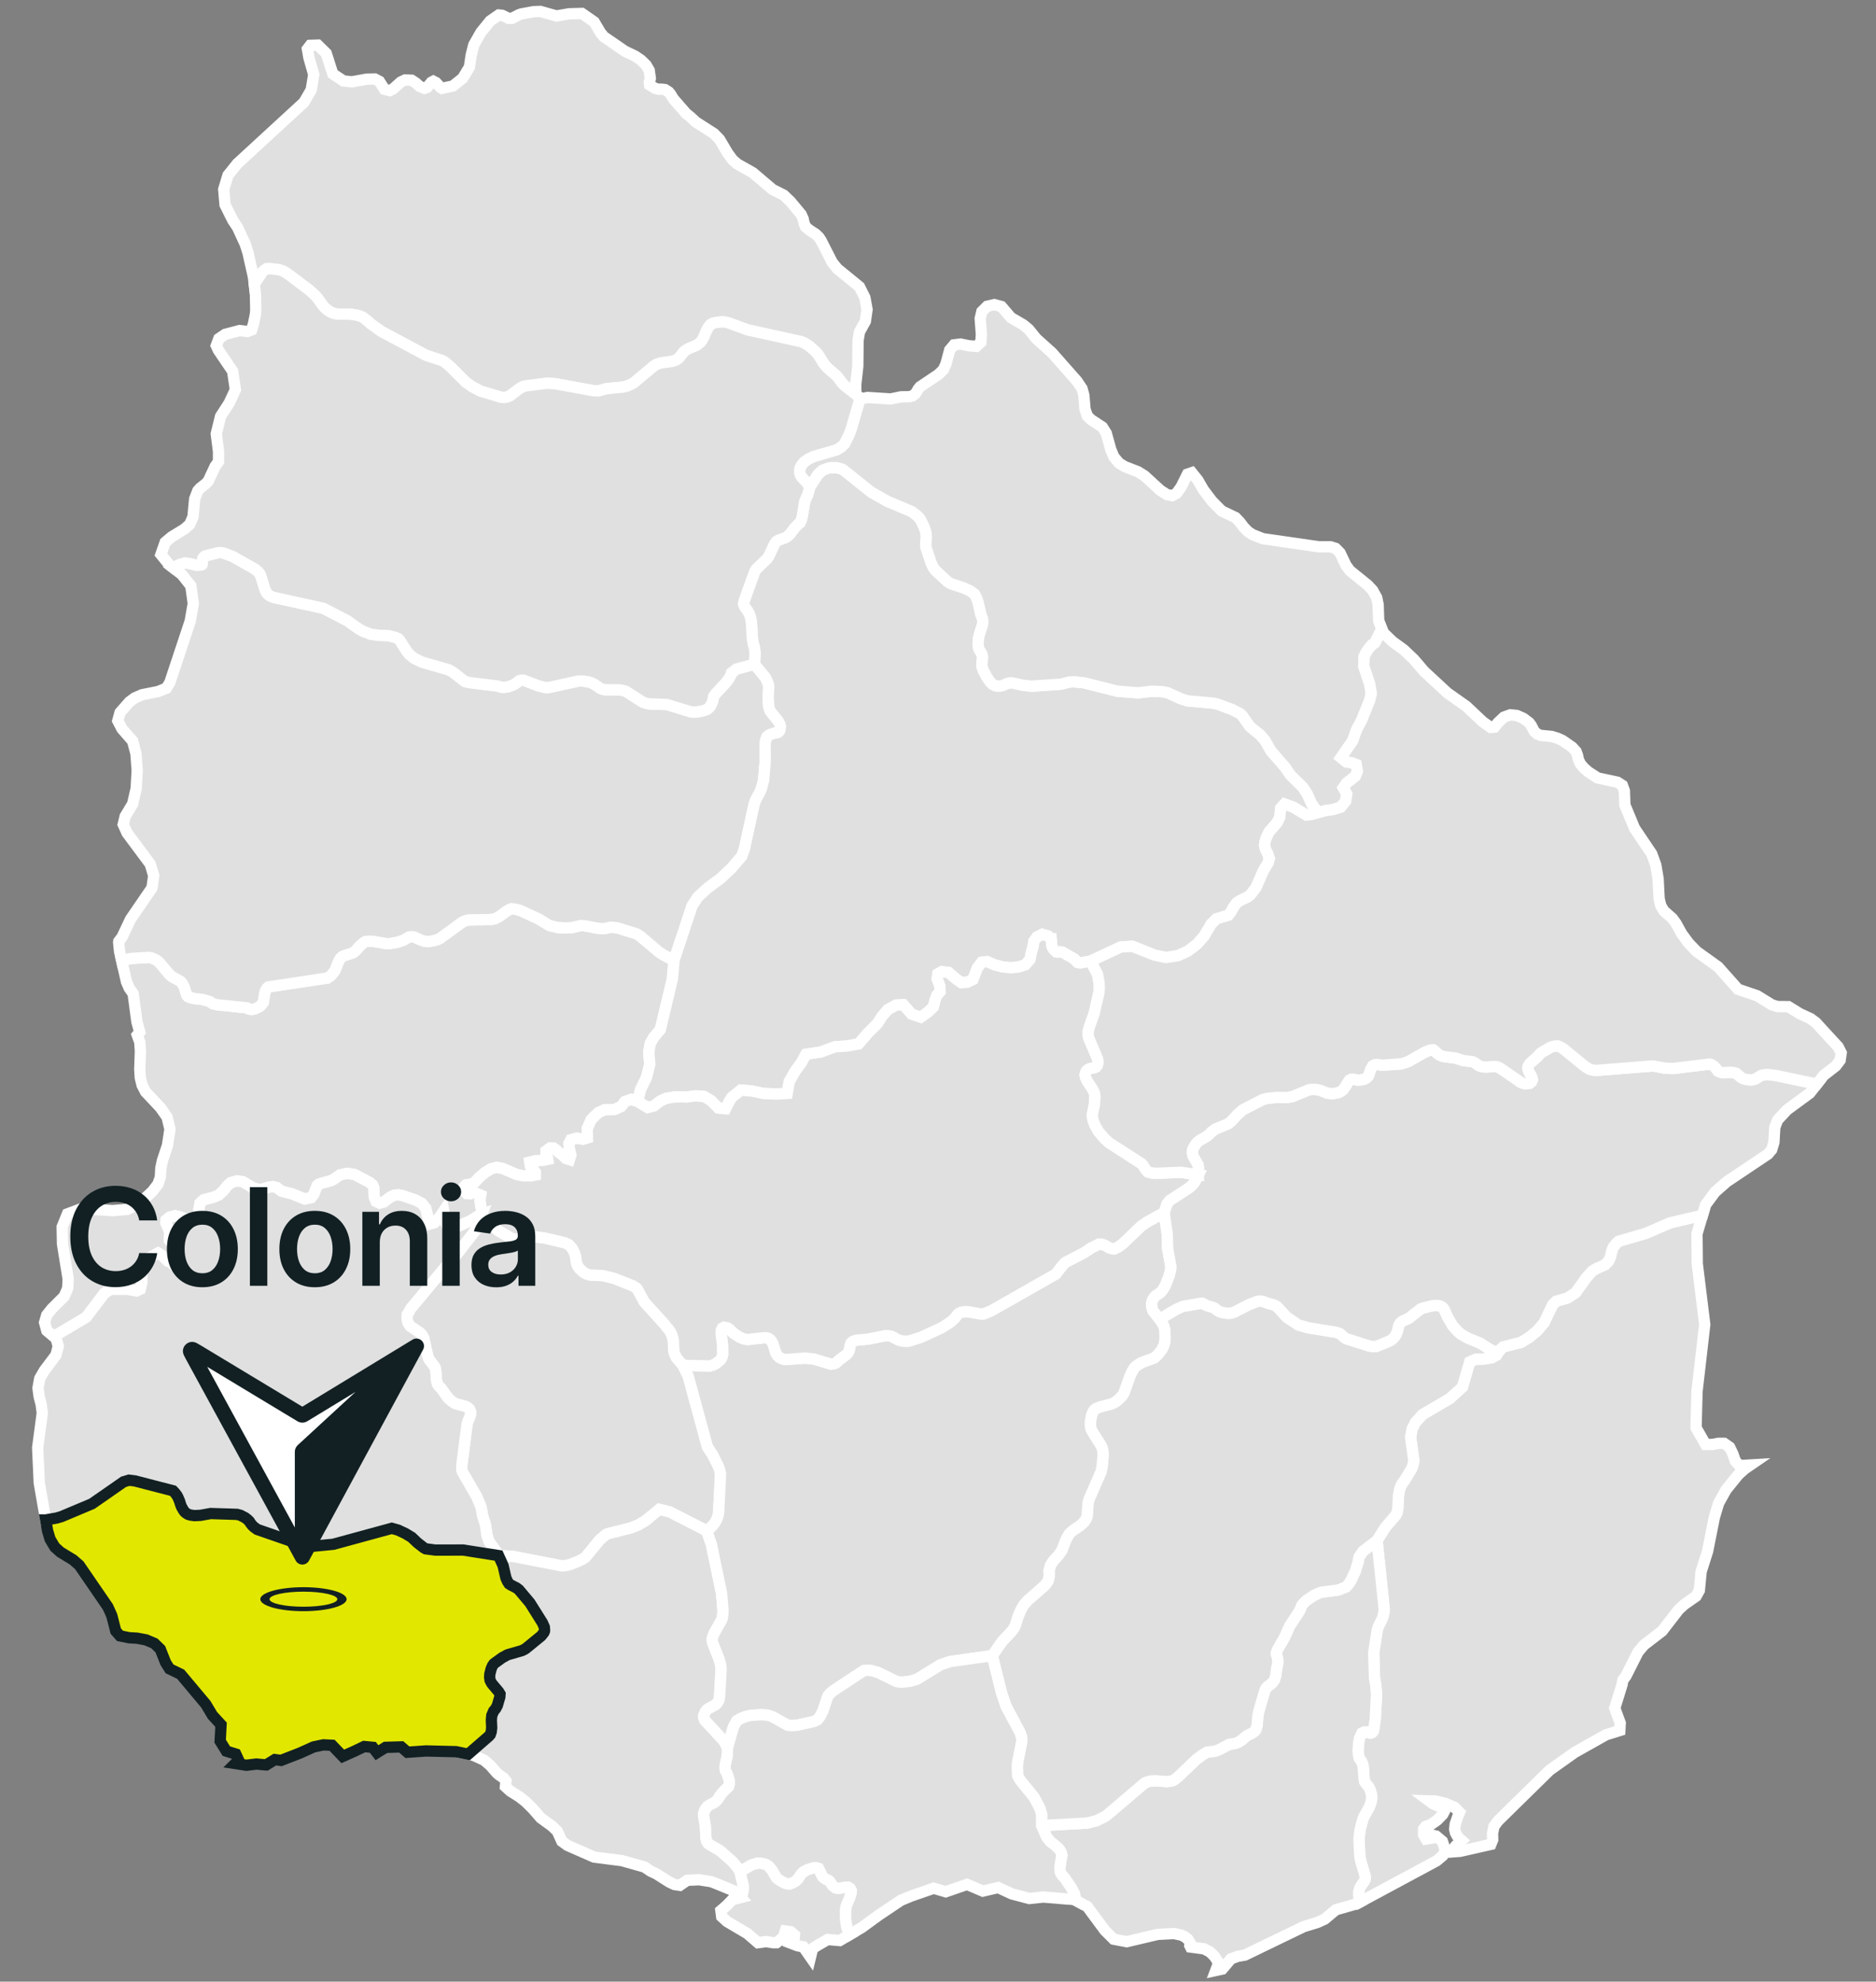
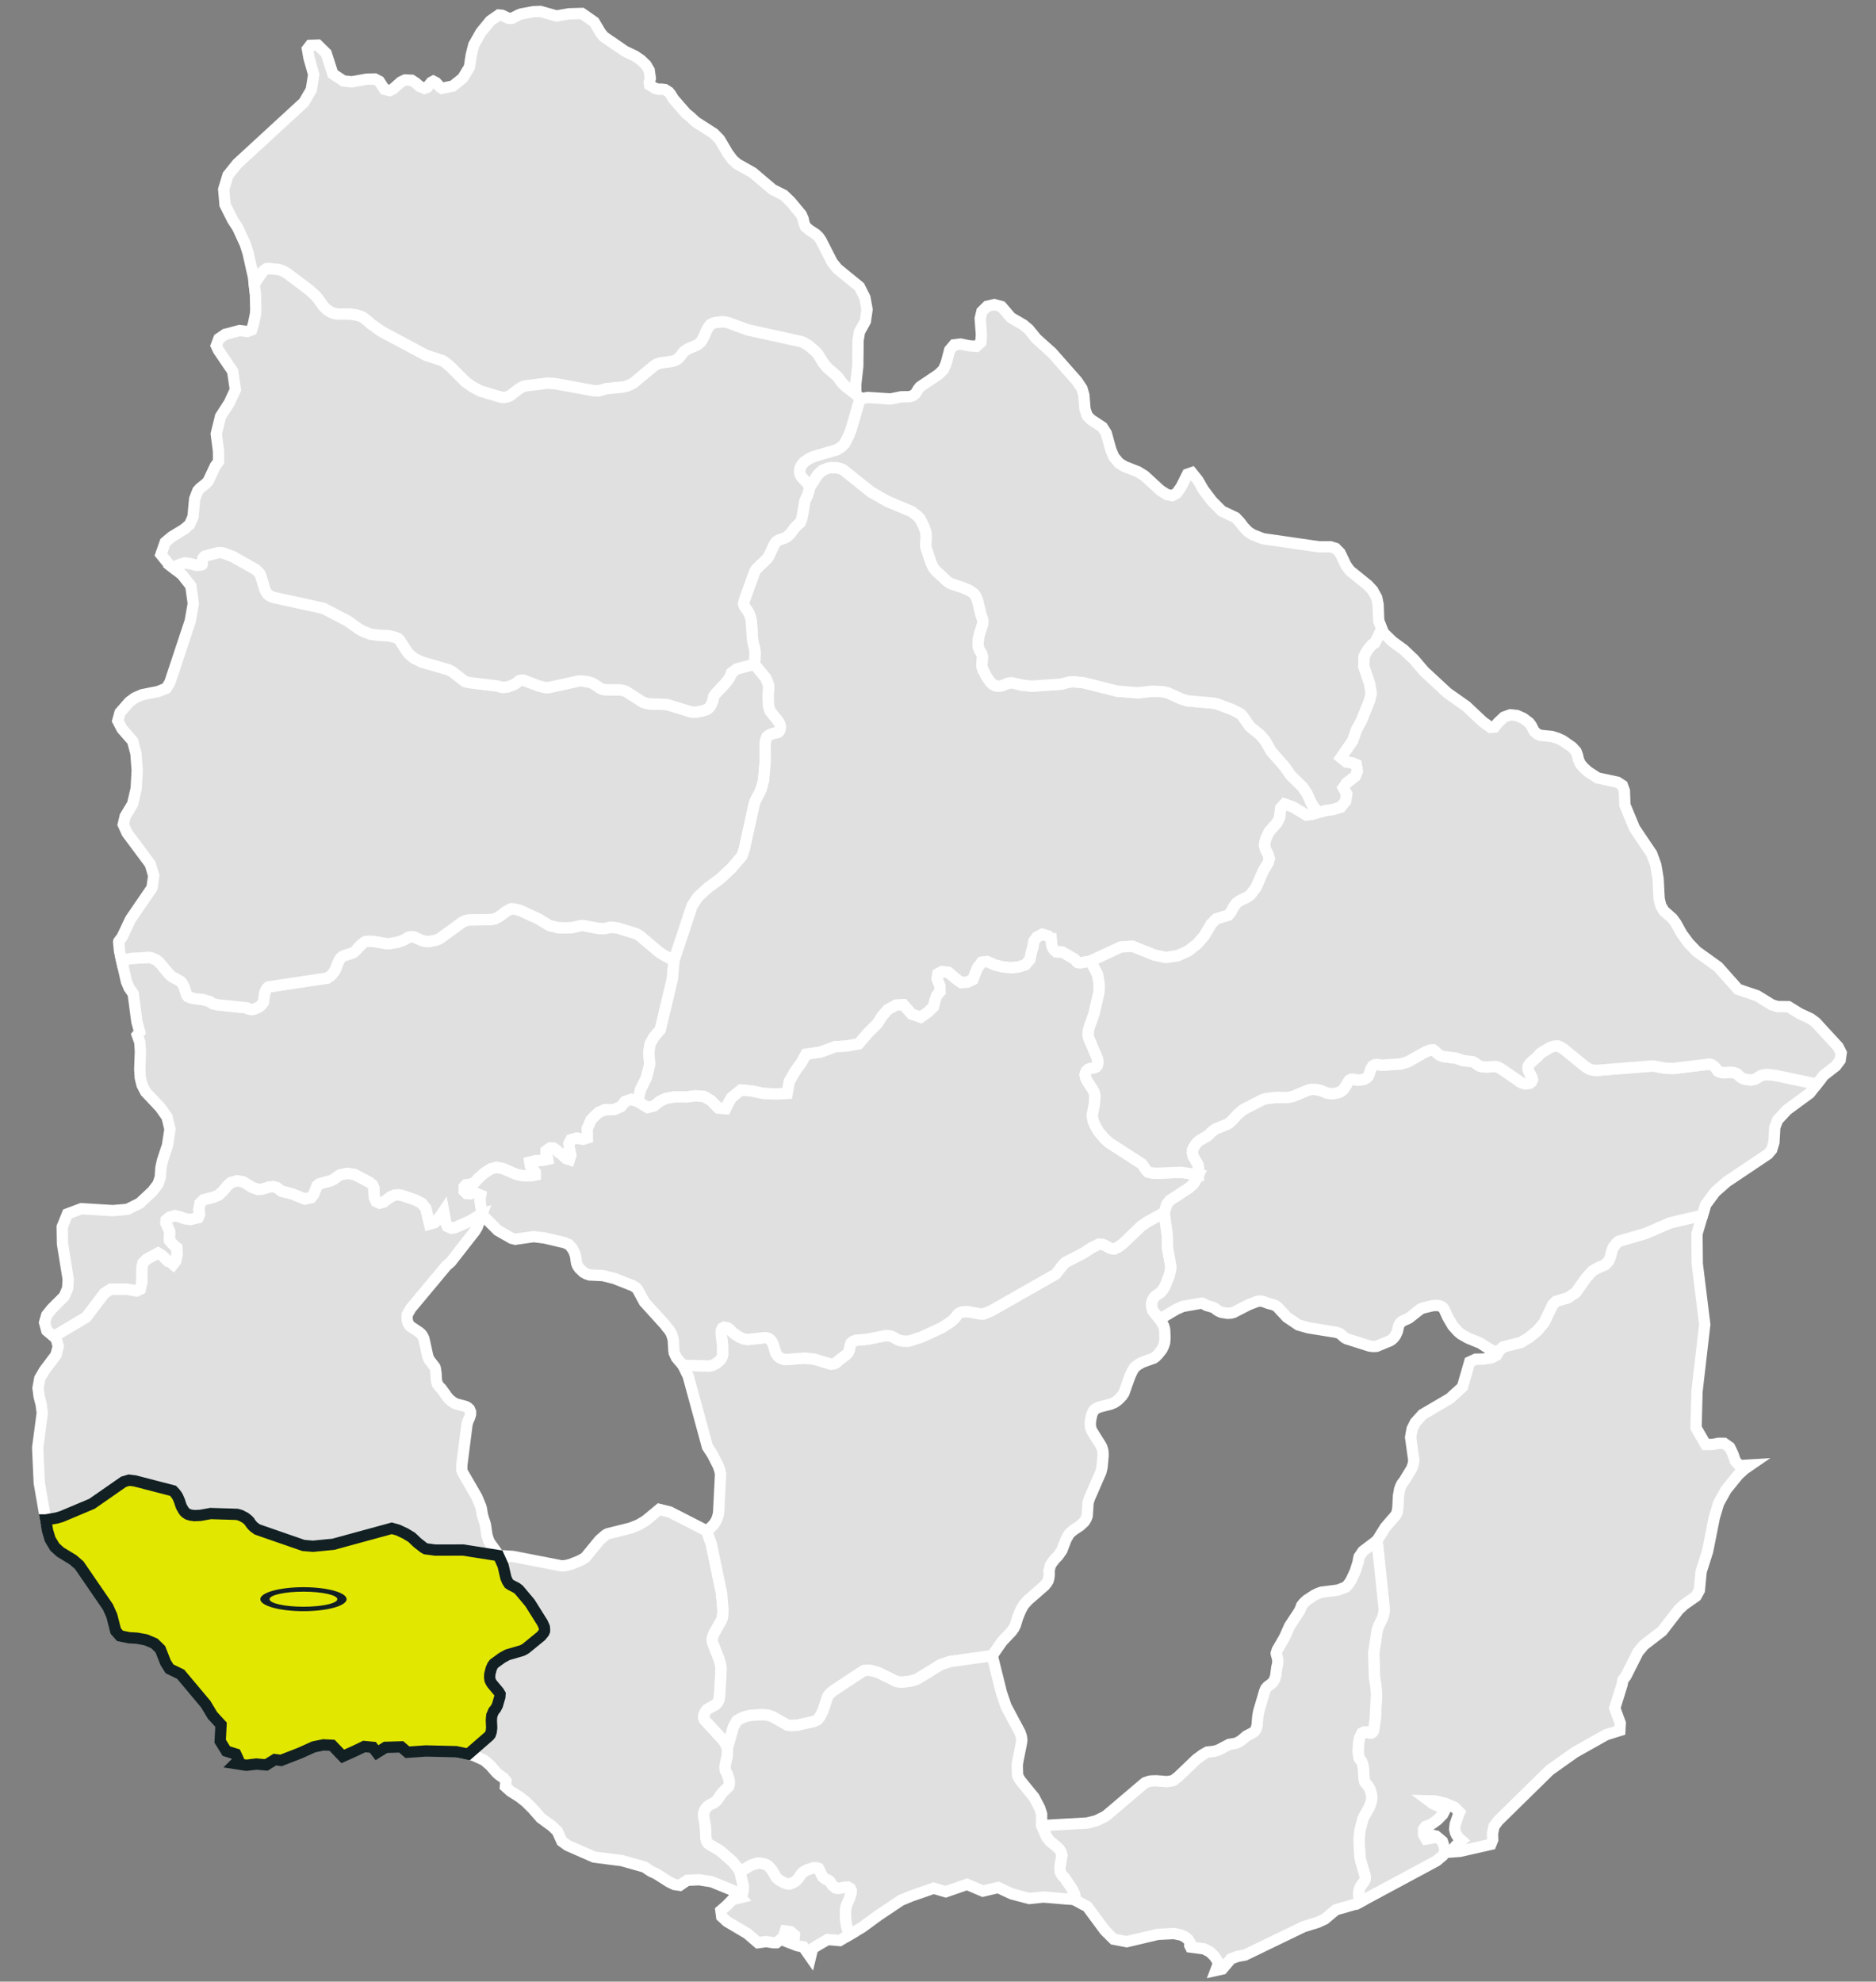
<svg xmlns="http://www.w3.org/2000/svg" width="249" height="263" viewBox="0 0 249 263" fill="none">
  <rect x="0" y="0" width="249" height="263" fill="#808080" stroke="none" />
  <path d="M75.01 123.154L74.018 123.094L72.922 122.83L71.505 121.962L69.048 120.826L68.374 120.652L67.88 120.604L67.652 120.688L67.197 120.943L66.349 121.578L65.9 121.833L65.651 121.941L65.067 122.048L62.215 122.087L61.796 122.177L61.316 122.411L58.381 124.55L58.042 124.703L57.605 124.834L56.796 124.963L56.346 124.915L55.921 124.781L54.956 124.346L54.57 124.313L54.252 124.364L53.566 124.766L52.794 125.041L51.625 125.242L51.197 125.218L49.585 124.939L48.989 124.909L48.537 124.951L48.303 125.074L47.902 125.401L47.542 125.778L47.401 125.967L46.985 126.362L46.775 126.479L45.715 126.818L45.463 126.925L45.265 127.09L45.098 127.294L44.882 127.722L44.837 127.83L44.822 127.866L44.529 128.63L44.394 128.879L44.073 129.301L43.887 129.496L43.45 129.801L35.643 130.979L35.44 131.149L35.296 131.377L35.176 131.638L35.104 131.952L34.945 133.025L34.733 133.315L34.415 133.612L33.741 133.926L33.334 133.965L33.001 133.896L32.764 133.756L28.828 133.348L28.28 133.225L27.833 132.917L26.896 132.647L25.829 132.53L25.29 132.405L24.937 132.249L24.811 132.084L24.754 131.973L24.475 131.051L24.236 130.583L24.086 130.37L23.894 130.197L22.915 129.66L22.699 129.505L22.498 129.331L21.282 127.887L21.276 127.878L21.129 127.707L20.925 127.534L20.632 127.345L20.131 127.132L19.751 127.063L17.456 127.198L16.144 127.441L16.138 127.444L16.782 130.275L17.142 131.116L17.675 131.877L18.169 135.601L18.55 136.976L18.217 137.374L18.553 138.303L18.637 139.519L18.55 141.928L18.622 143.045L18.864 144.025L19.326 144.912L21.27 146.976L22.172 148.255L22.561 149.858L22.231 152.002L21.563 154.022L21.354 154.986L21.279 156.226L20.976 157.131L20.239 158.099L18.55 159.683L16.902 160.504L14.973 160.669L10.8 160.414L8.951 161.106L8.254 162.826L8.295 165.097L9.05 169.755L8.981 170.989L8.511 172.065L6.893 173.673L6.204 174.533L5.917 175.516L6.204 176.576L7.148 177.373L7.157 177.37L11.447 174.821L13.864 171.636L14.694 171.112H16.842L18.121 171.331L18.628 171.094L18.834 170.18L18.855 168.152L18.987 167.61L19.472 167.128L20.982 166.313L21.512 166.639L22.276 167.376L22.513 167.412L22.977 167.811L23.337 167.349L23.52 166.463L23.463 165.579L23.337 165.492L22.765 164.941L22.51 164.635L22.498 164.219L22.531 163.746L22.513 163.38L22.031 162.314L22.049 161.939L22.513 161.547L23.244 161.349L23.888 161.502L24.544 161.753L25.305 161.846L26.309 161.607L26.497 161.154L26.401 160.501L26.557 159.683L27.007 159.246L28.343 158.902L29.014 158.617L29.649 158.036L30.116 157.437L30.643 156.957L31.467 156.724L32.246 156.847L33.504 157.607L34.199 157.853L34.748 157.838L35.688 157.556L36.221 157.488L36.719 157.604L37.375 158.102L38.72 158.434L40.442 159.138L41.311 158.949L41.644 158.527L42.09 157.362L42.395 157.122L43.896 156.709L44.238 156.556L45.107 155.945L46.059 155.729L47.063 155.882L49.034 156.924L49.447 157.263L49.618 157.67L49.621 158.269L49.687 158.931L49.915 159.462L50.4 159.683L50.918 159.543L51.841 158.857L52.377 158.617L52.877 158.581L53.342 158.659L55.175 159.279L55.966 159.701L56.502 160.348L57 162.46L57.683 162.269L58.416 161.472L58.878 160.783L59.142 162.209L59.387 162.781L59.92 163.015L60.418 162.925L62.434 162.029L63.557 161.328L63.953 161.181V160.864L63.704 159.255L63.812 158.617L62.835 158.219L62.407 158.425L61.94 158.386L61.619 158.078L61.637 157.488L61.868 157.251L62.653 157.131L63.003 156.921L63.587 156.295L64.339 155.645L65.154 155.133L65.93 154.926L66.76 155.1L68.593 155.882L69.471 156.056H70.492L71.049 155.948L71.052 155.573L70.405 154.761L70.327 154.24L71.082 154.055L72.071 153.998L72.706 153.863L72.667 153.614L72.484 153.198L72.493 152.745L73.015 152.365L73.479 152.383L73.859 152.647L74.165 152.952L74.408 153.096L75.147 153.767L75.582 153.905L75.774 153.297L75.552 152.296L75.525 151.76L75.774 151.271L76.543 151.056L77.388 151.206L77.966 151.023L77.948 150.172L77.942 149.813L78.443 148.647L78.838 148.225L79.446 147.653L80.234 147.299L81.564 147.251L82.451 146.85L82.96 146.194L83.775 145.915L84.632 146.194L85.027 144.597L85.806 143.003L86.253 141.212L86.142 140.151V139.489L86.309 138.498L86.756 137.701L87.649 136.64L87.834 135.856L89.251 129.906L89.458 127.474L88.02 126.71L87.412 126.299L84.944 124.211L84.467 123.924L82.005 123.16L81.229 123.058L80.911 123.076L80.357 123.211L79.917 123.241L79.329 123.193L77.586 122.863L77.11 122.83L75.983 123.094L75.01 123.154Z" fill="#E0E0E0" stroke="white" stroke-width="1.5" />
  <path d="M67.002 91.217L66.601 91.214L66.019 91.043L62.224 90.579L61.703 90.438L60.043 89.15L59.555 88.892L55.993 87.862L54.977 87.367L54.369 86.876L54.037 86.489L53.054 84.962L52.841 84.743L52.374 84.557L51.547 84.359L50.277 84.315L49.19 84.162L48.117 83.742L47.638 83.467L46.125 82.391L42.917 80.729L36.305 79.279L35.982 79.156L35.754 79.024L35.547 78.859L35.382 78.659L35.254 78.431L35.155 78.188L34.583 76.331L34.454 76.103L34.295 75.909L33.906 75.561L30.934 73.877L29.75 73.422L29.286 73.341L28.933 73.35L27.27 73.773L27.063 73.904L26.917 74.102L26.869 74.381L26.821 74.884L26.812 74.914L26.758 74.953L26.527 74.989L26.027 75.007L25.248 74.8L24.541 74.71L23.867 74.899L23.133 75.276L22.986 75.354L24.14 76.25L25.329 77.754L25.655 80.109L25.248 82.43L22.543 90.582L22.076 91.34L20.988 91.777L18.861 92.202L17.872 92.634L17.163 93.164L15.931 94.569L15.635 95.659L16.189 96.726L17.603 98.343L18.043 100.003L18.211 102.262L18.076 104.649L17.603 106.698L16.614 108.337L16.357 109.422L16.866 110.548L19.937 114.673L20.401 116.222L20.173 117.836L17.327 121.992L16.204 124.358L15.767 124.936L15.749 125.059V125.062L15.868 126.269L16.138 127.444L16.144 127.441L17.456 127.198L19.751 127.063L20.131 127.132L20.632 127.345L20.925 127.534L21.129 127.707L21.276 127.878L21.282 127.887L22.498 129.331L22.699 129.505L22.914 129.661L23.894 130.197L24.086 130.37L24.235 130.583L24.475 131.051L24.754 131.973L24.811 132.084L24.936 132.249L25.29 132.405L25.829 132.53L26.896 132.647L27.833 132.917L28.28 133.225L28.828 133.348L32.764 133.756L33.001 133.896L33.333 133.965L33.741 133.926L34.415 133.612L34.732 133.315L34.945 133.025L35.104 131.952L35.176 131.638L35.295 131.377L35.439 131.149L35.643 130.979L43.45 129.801L43.887 129.496L44.073 129.301L44.394 128.879L44.528 128.63L44.822 127.866L44.837 127.83L44.882 127.722L45.097 127.294L45.265 127.09L45.463 126.925L45.715 126.818L46.775 126.479L46.985 126.362L47.401 125.967L47.542 125.778L47.901 125.401L48.303 125.074L48.536 124.951L48.989 124.909L49.585 124.939L51.197 125.218L51.625 125.242L52.793 125.041L53.566 124.766L54.252 124.364L54.57 124.313L54.956 124.346L55.921 124.781L56.346 124.915L56.796 124.963L57.605 124.834L58.042 124.703L58.38 124.55L61.316 122.411L61.795 122.177L62.215 122.087L65.067 122.048L65.651 121.941L65.9 121.833L66.349 121.578L67.197 120.943L67.652 120.688L67.88 120.605L68.374 120.652L69.048 120.826L71.505 121.962L72.922 122.83L74.018 123.094L75.01 123.154L75.983 123.094L77.11 122.83L77.586 122.863L79.329 123.193L79.916 123.241L80.357 123.211L80.911 123.076L81.229 123.058L82.004 123.16L84.467 123.924L84.943 124.211L87.412 126.299L88.02 126.71L89.458 127.474L91.857 120.239L92.609 119.074L93.936 117.851L95.605 116.623L97.112 115.209L98.469 113.616L98.798 112.681L100.093 106.782L100.305 106.159L100.821 105.219L101.051 104.685L101.351 103.577L101.54 101.33L101.543 101.321L101.569 100.956L101.551 98.7L101.656 98.164L101.803 97.789L102.004 97.624L102.232 97.493L102.708 97.325L103.091 97.259L103.286 97.193L103.448 97.037L103.556 96.774L103.586 96.396L103.493 96.064L103.325 95.743L102.252 94.401L102.121 94.078L102.013 93.658L101.965 92.415L102.034 91.265L102.019 90.92L101.827 90.399L101.611 89.934L100.141 88.158L97.771 88.781L97.097 89.29L97.01 89.59L96.764 90.036L96.369 90.573L94.997 92.043L94.715 92.442L94.59 93.035L94.503 93.287L94.278 93.733L94.059 93.973L93.814 94.161L93.218 94.359L92.481 94.491L91.992 94.503L91.705 94.473L88.517 93.499L86.201 93.415L85.89 93.368L85.318 93.182L83.047 91.732L82.676 91.624L82.181 91.552L80.303 91.537L79.994 91.48L79.719 91.378L78.841 90.782L78.52 90.626L78.092 90.495L77.331 90.381H76.792L72.907 91.232L72.391 91.25L71.463 91.025L69.489 90.267L69.147 90.276L68.868 90.372L68.674 90.54L68.398 90.734L68.054 90.923L67.433 91.148L67.002 91.217Z" fill="#E0E0E0" stroke="white" stroke-width="1.5" />
-   <path d="M68.395 164.467L67.904 164.345L66.067 163.29L63.953 161.181L63.338 162.874L63.045 163.365L59.836 167.475L59.249 167.984L54.537 173.631L54.046 174.497L54.028 174.985L54.076 175.336L54.178 175.623L54.315 175.845L54.492 176.046L55.642 176.813L55.843 176.986L56.017 177.187L56.152 177.418L56.263 177.661L56.769 179.97L56.859 180.237L56.978 180.47L57.709 181.429L57.718 181.453L57.724 181.459L57.778 181.606L57.877 182.295L57.901 182.93L57.958 183.346L58.054 183.67L58.201 183.895L58.371 184.095L58.557 184.278L59.48 185.554L59.872 185.914L60.319 186.222L60.588 186.336L61.828 186.666L62.092 186.821L62.311 187.025L62.455 187.379L62.452 187.702L62.374 187.987L62.278 188.244L62.158 188.487L62.059 188.772L61.981 189.08L61.304 194.374L61.289 195.054L61.337 195.227L61.409 195.422L63.284 198.663L63.818 199.94L63.899 200.245L64.024 201.042L64.204 201.671L64.318 201.983L64.426 202.357L64.624 203.717L64.791 204.268L64.89 204.526L65.019 204.763L65.81 205.85L66.169 206.452L68.093 206.563L74.584 207.827L75.097 207.776L75.717 207.624L76.825 207.186L77.349 206.917L77.715 206.674L79.581 204.394L80.33 203.747L80.459 203.657L80.65 203.561L83.73 202.785L84.761 202.372L85.683 201.827L87.502 200.32L88.886 200.659L93.802 203.172L94.347 202.72L94.724 202.324L94.883 202.108L95.027 201.869L95.15 201.614L95.252 201.327L95.338 201.018L95.389 200.668L95.638 195.629L95.539 195.146L95.344 194.574L94.569 193.046L93.897 192.019L91.339 182.621L90.644 181.201L89.787 180.189L89.491 179.554L89.446 179.254L89.368 177.954L89.323 177.655L89.173 177.154L89.035 176.852L88.79 176.471L88.493 176.13L88.293 175.845L85.516 172.784L84.626 171.139L84.467 170.935L83.988 170.636L81.498 169.656L80.006 169.291L78.254 169.207L77.859 169.075L77.451 168.856L76.903 168.341L76.66 167.978L76.525 167.625L76.394 166.705L76.217 166.172L75.962 165.708L75.627 165.303L75.423 165.132L74.905 164.917L72.314 164.303L70.825 164.12L68.395 164.467Z" fill="#E0E0E0" stroke="white" stroke-width="1.5" />
  <path d="M71.705 1.514L70.804 1.547L69.156 1.858L68.841 1.975L67.961 2.436L67.481 2.43L66.642 2.029L66.199 1.99L65.067 2.775L63.842 4.273L62.886 5.953L62.55 7.28L62.302 8.913L61.409 10.381L60.112 11.415L58.653 11.726L58.428 11.576L57.871 10.962L57.515 10.779L57.254 10.914L56.697 11.591L56.343 11.726L55.69 11.462L55.208 11.022L54.645 10.651L53.767 10.612L53.192 10.887L52.17 11.807L51.727 12.026L51.026 11.849L50.355 10.794L49.756 10.483L48.674 10.504L46.706 10.86L45.583 10.74L44.169 9.8L43.3 7.083L42.183 5.986L41.182 6.019L40.802 6.513L41.002 7.658L41.64 9.893L41.311 11.921L40.34 13.586L31.494 21.723L30.26 23.262L29.691 25.138L29.87 27.178L30.88 29.2L31.542 30.209L32.545 32.39L32.92 33.556L33.333 35.401L33.639 36.758L33.75 37.708L33.753 37.705L34.828 36.096L35.062 35.895L35.373 35.677L35.823 35.659L37.054 35.797L37.542 35.958L38.159 36.321L41.071 38.517L41.829 39.209L42.162 39.589L42.908 40.629L43.129 40.868L43.423 41.123L43.962 41.467L44.382 41.614L44.777 41.689L46.365 41.683L47.284 41.812L47.767 41.947L48.132 42.099L48.866 42.666L49.139 42.935L50.615 43.99L56.565 47.168L58.707 47.863L59.054 48.073L59.725 48.633L59.746 48.648L61.813 50.718L62.67 51.326L63.755 51.901L66.457 52.713L66.906 52.755L67.203 52.707L67.466 52.626L67.706 52.519L68.922 51.587L69.354 51.35L69.65 51.236L72.607 50.865L73.685 50.928L78.781 51.856L79.422 51.886L80.486 51.587L82.646 51.377L83.203 51.245L83.694 51.045L84.105 50.823L86.741 48.612L87.16 48.349L87.672 48.172L89.173 47.974L89.701 47.806L89.925 47.672L90.117 47.51L90.758 46.701L90.953 46.533L91.399 46.267L92.409 45.847L92.609 45.733L92.999 45.407L93.16 45.197L93.424 44.721L93.754 43.939L94.011 43.456L94.167 43.247L94.344 43.055L94.661 42.896L95.105 42.791L95.919 42.711L96.369 42.773L96.725 42.86L99.221 43.78L106.354 45.35L106.65 45.464L107.384 45.916L108.307 46.719L108.627 47.12L109.301 48.214L109.817 48.828L110.964 49.816L111.296 50.191L111.749 50.817L112.105 51.179L113.78 52.489L113.822 52.522L113.591 52.147L113.582 51.015L113.852 48.618L113.891 45.185L114.076 44.05L114.861 42.627L115.083 41.075L114.798 39.505L114.076 38.061L111.135 35.662L110.458 34.814L108.969 31.899L108.672 31.462L108.283 31.087L107.414 30.521L106.914 30.096L106.716 29.589L106.599 29.038L106.342 28.466L104.925 26.761L104.026 25.899L102.549 25.156L99.919 22.924L97.849 21.753L97.247 21.225L96.597 20.348L95.509 18.505L94.763 17.735L92.37 16.202L91.618 15.507L91.058 15.054L89.395 13.14L88.996 12.49L88.754 12.199L88.269 11.894L87.828 11.834L87.4 11.843L86.941 11.726L86.225 11.274L86.174 10.935L86.318 10.393L86.168 9.338L85.755 8.634L85.078 7.978L84.32 7.457L82.924 6.786L80.129 4.863L79.698 4.321L78.865 2.916L77.241 1.783L75.537 1.831L73.868 2.119L71.705 1.514Z" fill="#E0E0E0" stroke="white" stroke-width="1.5" />
  <path d="M93.802 203.173L88.886 200.659L87.502 200.321L85.683 201.828L84.761 202.373L83.73 202.786L80.65 203.562L80.459 203.658L80.33 203.748L79.581 204.395L77.715 206.675L77.349 206.917L76.825 207.187L75.717 207.624L75.097 207.777L74.584 207.828L68.093 206.564L66.169 206.453L66.772 207.777L67.146 209.395L67.35 209.868L67.562 210.195L67.79 210.347L68.551 210.74L68.871 210.982L70.336 212.726L71.996 215.371L72.248 215.943L72.278 216.3L72.272 216.465L72.215 216.617L72.125 216.755L71.813 217.136L69.818 218.765L69.617 218.894L69.285 219.062L67.365 219.619L66.652 220.009L65.576 220.787L65.37 221.066L65.196 221.467L65.013 222.183L64.992 222.63L65.046 222.989L65.166 223.238L65.304 223.469L66.19 224.526L66.37 224.832L66.346 225.209L66.016 226.335L65.795 226.761L65.525 227.087L65.274 227.669L65.22 228.268L65.262 229.319L65.202 229.834L65.076 230.203L64.902 230.41L62.14 232.812L62.835 232.959L64.27 233.615L65.082 234.316L65.927 235.284L66.202 235.532L66.858 235.988L67.152 236.365L67.083 237.111L67.742 237.713L68.952 238.474L69.779 239.127L70.714 240.053L71.78 241.275L73.269 242.357L73.967 243.025L74.572 244.367L75.327 244.918L78.859 246.467L82.532 246.934L85.549 247.785L86.351 248.33L87.139 248.704L88.82 249.771L89.518 250.106L90.243 250.211L91.207 249.546L92.795 249.474L94.443 249.735L96.809 250.697L97.69 251.071L98.208 251.661L98.46 251.407L98.589 251.206L98.667 250.75L98.673 250.355L98.226 248.414L97.903 247.872L97.22 247.054L95.605 245.634L94.152 244.777L93.942 244.606L93.79 244.322L93.7 243.926L93.634 242.428L93.385 240.907L93.439 240.535L93.58 240.167L93.903 239.75L94.197 239.544L94.736 239.28L94.952 239.133L95.147 238.956L95.314 238.744L95.611 238.264L95.947 237.842L96.704 237.111L96.806 236.77L96.803 236.332L96.591 235.592L96.426 235.218L96.273 234.951L96.24 234.714L96.246 234.316L96.537 233.01L96.558 231.982L96.222 231.284L95.998 230.955L93.523 228.268L93.418 228.004L93.424 227.66L93.61 227.195L93.823 226.92L94.065 226.749L94.931 226.279L95.126 226.108L95.29 225.895L95.419 225.64L95.515 225.125L95.713 221.53L95.662 221.006L95.446 220.194L94.623 218.103L94.548 217.822L94.539 217.492L94.653 217.079L94.784 216.767L95.761 215.039L95.866 214.754L95.935 214.299L95.962 213.703L95.776 211.465L94.416 204.94L93.802 203.173Z" fill="#E0E0E0" stroke="white" stroke-width="1.5" />
  <path d="M226.38 191.704L225.115 189.49L225.244 184.667L226.269 175.785L225.274 167.706L225.241 163.742L225.969 161.283L225.939 161.289L221.679 162.286L218.411 163.697L214.834 164.737L214.582 164.958L214.109 165.537L213.893 166.157L213.759 166.774L213.522 167.34L213.046 167.843L211.973 168.311L211.356 168.673L210.547 169.563L209.136 171.543L208.088 172.244L206.554 172.69L206.078 173.158L204.939 175.545L204.032 176.609L202.974 177.483L201.881 178.152L199.511 178.751L198.981 179.245L198.789 179.574L198.573 179.829L198.316 180.027L198.001 180.189L196.923 180.368L195.865 180.386L195.071 180.749L194.107 184.08L192.417 185.614L188.81 187.726L187.849 188.795L187.429 189.634L187.229 190.751L187.654 193.825L187.582 194.289L187.384 194.877L186.393 196.515L186.102 196.887L185.929 197.219L185.767 197.663L185.617 198.534L185.536 200.155L185.419 200.784L185.231 201.12L183.867 202.701L182.774 204.451L183.73 213.609L183.703 213.875L183.58 214.465L183.484 214.759L182.975 215.799L182.873 216.08L182.789 216.383L182.328 219.375L182.439 222.719L182.603 223.644L182.705 224.887L182.534 228.162L182.307 229.681L182.193 229.866L182.082 229.956L181.887 230.01L181.642 229.956L181.39 229.857H181.078L180.77 230.007L180.44 230.69L180.324 231.349L180.258 232.41L180.312 232.943L180.401 233.341L180.713 233.773L180.857 234.114L180.953 234.603L181.049 236.043L181.123 236.451L181.27 236.676L181.654 237.149L181.842 237.505L182.034 238.158L182.064 238.608L182.019 238.997L181.938 239.309L181.726 239.869L181.037 241.085L180.878 241.463L180.503 242.901L180.377 244.102L180.482 246.289L180.587 246.906L181.18 248.931L181.201 249.231L181.165 249.485L181.052 249.707L180.704 250.174L180.515 250.495L180.345 251.043L180.324 251.465L180.363 251.762L180.578 252.346L180.59 252.391L190.668 246.969L191.495 246.274L191.851 245.582L191.444 244.375L190.614 243.674L189.943 243.527L190.009 243.955L189.278 244.075L188.945 243.5L188.954 242.757L189.23 242.394L189.919 242.146L190.758 241.556L191.492 240.804L191.851 240.121L190.176 239.375L189.673 239L190.557 239.024L191.842 239.339L193.058 239.863L193.717 240.528L193.607 240.759L193.151 242.089L193.076 242.766L193.184 243.233L193.4 243.647L193.684 243.985L193.999 244.261L193.226 244.962L192.953 245.318L192.771 245.779L193.798 245.702L197.881 244.776L198.124 244.168L198.103 243.326L198.292 242.394L198.837 241.657L205.682 234.935L209.004 232.577L213.159 230.238L214.999 229.663L215.053 228.686L214.325 226.703L215.295 223.572L215.397 222.985L215.817 222.428L217.419 219.244L218.201 218.315L220.61 216.464L222.8 213.633L223.552 212.941L225.124 211.841L225.553 211.065L225.789 208.585L226.649 205.874L227.545 201.38L228.108 199.502L229.103 197.713L230.726 195.709L231.553 194.96L232.329 194.427L230.882 194.514L230.328 193.903L230.004 192.956L229.573 192.073L228.842 191.554L228.102 191.548L227.299 191.704H226.38Z" fill="#E0E0E0" stroke="white" stroke-width="1.5" />
  <path d="M161.37 261.514L162.238 261.322L163.386 259.968L164.287 259.638L165.228 259.474L173.014 255.708L174.925 255.115L175.842 254.687L177.295 253.461L180.084 252.661L180.59 252.392L180.578 252.347L180.362 251.763L180.323 251.466L180.344 251.044L180.515 250.496L180.704 250.175L181.051 249.708L181.165 249.486L181.201 249.231L181.18 248.932L180.587 246.907L180.482 246.29L180.377 244.103L180.503 242.902L180.878 241.464L181.036 241.086L181.725 239.87L181.938 239.31L182.019 238.998L182.064 238.609L182.034 238.159L181.842 237.506L181.654 237.15L181.27 236.676L181.123 236.452L181.048 236.044L180.953 234.603L180.857 234.115L180.713 233.774L180.401 233.342L180.311 232.944L180.258 232.411L180.323 231.35L180.44 230.691L180.77 230.008L181.078 229.858H181.39L181.642 229.957L181.887 230.011L182.082 229.957L182.193 229.867L182.307 229.681L182.534 228.163L182.705 224.888L182.603 223.645L182.438 222.719L182.328 219.376L182.789 216.384L182.873 216.081L182.975 215.799L183.484 214.76L183.58 214.466L183.703 213.876L183.73 213.61L182.774 204.452L180.902 205.872L180.392 206.621L180.32 206.941L180.273 207.28L179.895 208.499L179.32 209.739L178.963 210.272L178.643 210.617L177.6 211.027L175.393 211.312L174.949 211.468L174.41 211.731L173.454 212.357L173.032 212.753L172.759 213.1L172.657 213.391L172.463 213.828L171.163 215.808L170.495 217.303L169.53 218.978L169.395 219.406L169.416 219.577L169.536 219.975L169.575 220.152L169.602 220.38L169.599 220.667L169.554 220.973L169.47 221.273L169.329 222.381L169.167 222.92L168.949 223.259L168.658 223.528L168.236 223.831L167.999 224.115L167.861 224.442L167.064 227.144L166.945 227.803L166.858 228.968L166.702 229.514L166.501 229.798L166.244 229.975L165.441 230.391L164.767 230.964L164.347 231.23L163.973 231.374L163.143 231.509L161.75 232.24L161.205 232.42L160.24 232.527L159.629 232.875L158.799 233.489L156.334 235.844L155.78 236.266L155.504 236.359L154.884 236.452L153.488 236.341L152.829 236.359L152.526 236.407L151.978 236.596L146.879 240.924L146.55 241.137L145.486 241.649L144.312 241.946L138.249 242.284L138.929 243.83L139.399 244.414L140.061 244.93L140.618 245.46L140.84 245.852L140.936 246.23L140.705 247.575L140.678 247.949L140.708 248.408L140.84 248.701L141.005 248.932L141.34 249.282L142.224 250.594L142.605 251.334L142.685 251.751L142.721 252.173L144.315 253.042L146.64 256.187L147.82 257.362L149.549 257.694L153.68 256.718L155.822 256.613L156.798 256.823L157.209 257.017L157.664 257.362L157.961 257.847L157.919 258.195L158.026 258.407L159.8 258.641L160.6 259.051L161.208 259.662L161.678 260.387L161.675 260.612L161.579 260.96L161.37 261.514Z" fill="#E0E0E0" stroke="white" stroke-width="1.5" />
-   <path d="M182.307 178.706L181.779 178.643L178.724 177.676L178.481 177.541L177.891 177.02L177.627 176.906L177.334 176.813L173.682 176.226L172.331 175.845L170.785 174.797L169.551 173.458L169.29 173.275L168.937 173.131L168.362 172.99L167.679 172.733L167.34 172.67L166.891 172.709L165.743 173.149L163.73 174.183L163.377 174.273L162.93 174.297L162.148 174.174L161.753 174.009L161.453 173.814L161.256 173.638L161.004 173.509L160.12 173.248L159.692 173.005L159.56 172.954L159.321 172.972L156.981 173.383L156.109 173.772L153.91 175.081L154.201 175.495L154.441 175.947L154.533 176.22L154.587 176.519L154.632 177.508L154.575 178.209L154.438 178.637L154.213 179.102L153.68 179.77L153.395 180.054L153.152 180.237L151.616 180.794L151.148 181.052L150.771 181.319L150.648 181.435L150.63 181.462L150.594 181.495L150.495 181.621L150.273 181.996L149.974 182.637L149.174 184.883L148.946 185.228L148.515 185.692L148.206 185.947L147.928 186.136L147.422 186.351L145.999 186.714L145.486 186.923L145.271 187.076L145.064 187.376L144.89 187.801L144.728 188.643L144.713 189.131L144.767 189.515L144.866 189.772L144.986 190.015L146.115 191.818L146.235 192.061L146.328 192.331L146.388 192.63L146.412 192.954L146.406 193.28L146.274 194.703L146.121 195.362L144.591 198.867L144.42 199.413L144.297 201.195L144.153 201.581L143.905 201.971L143.344 202.486L142.452 203.082L142.047 203.427L141.874 203.63L141.496 204.305L140.936 205.754L140.46 206.437L139.938 207.001L139.63 207.405L139.408 207.771L139.237 208.46L139.24 208.466L139.258 208.873L139.243 209.173L139.192 209.496L139.109 209.79L138.908 210.119L138.623 210.458L136.448 212.351L135.915 212.944L135.696 213.292L135.451 213.753L135.073 214.67L134.774 215.664L134.579 216.072L134.261 216.515L133.006 217.842L131.697 219.729L132.919 224.651L133.519 226.431L135.388 229.936L135.559 230.442L135.625 230.9L135.592 231.248L135.052 233.956L135.019 234.435L135.061 235.625L135.163 235.849L135.406 236.272L137.26 238.548L138.003 239.968L138.255 240.762L138.249 242.284L144.312 241.946L145.486 241.649L146.55 241.137L146.879 240.924L151.978 236.595L152.526 236.406L152.829 236.359L153.488 236.341L154.884 236.451L155.504 236.359L155.78 236.266L156.334 235.843L158.799 233.489L159.629 232.875L160.24 232.527L161.205 232.419L161.75 232.239L163.143 231.509L163.973 231.374L164.347 231.23L164.767 230.963L165.441 230.391L166.244 229.975L166.501 229.798L166.702 229.513L166.858 228.968L166.945 227.803L167.064 227.144L167.861 224.442L167.999 224.115L168.236 223.831L168.658 223.528L168.949 223.258L169.167 222.92L169.329 222.381L169.47 221.272L169.554 220.973L169.599 220.667L169.602 220.379L169.575 220.152L169.536 219.975L169.416 219.577L169.395 219.406L169.53 218.977L170.494 217.303L171.163 215.808L172.463 213.828L172.657 213.391L172.759 213.1L173.032 212.752L173.454 212.357L174.41 211.731L174.949 211.467L175.392 211.311L177.6 211.027L178.643 210.616L178.963 210.272L179.32 209.739L179.895 208.499L180.272 207.279L180.32 206.941L180.392 206.62L180.902 205.871L182.774 204.451L183.867 202.702L185.23 201.12L185.419 200.785L185.536 200.155L185.617 198.535L185.767 197.663L185.928 197.22L186.102 196.887L186.393 196.516L187.384 194.877L187.582 194.29L187.654 193.826L187.228 190.752L187.429 189.635L187.849 188.796L188.81 187.726L192.417 185.614L194.107 184.081L195.071 180.749L195.865 180.387L196.923 180.369L198.001 180.189L198.316 180.027L198.573 179.83L198.789 179.575L197.674 179.033L196.491 178.263L194.871 177.604L193.912 177.056L193.519 176.72L192.824 175.953L192.153 174.803L191.701 173.805L191.557 173.59L191.348 173.422L191.093 173.305L190.68 173.257L190.164 173.281L188.855 173.599L188.505 173.754L187.049 174.905L186.815 175.031L186.303 175.252L186.06 175.39L185.859 175.57L185.707 175.794L185.608 176.076L185.476 176.684L185.242 177.202L185.087 177.424L184.919 177.625L184.718 177.802L184.502 177.942L182.714 178.679L182.307 178.706Z" fill="#E0E0E0" stroke="white" stroke-width="1.5" />
  <path d="M153.911 175.082L153.018 173.941L152.91 173.584L152.844 173.033L152.925 172.691L153.051 172.407L153.207 172.182L153.386 171.985L154.051 171.532L154.351 171.17L154.68 170.618L155.184 169.33L155.352 168.65L155.42 168.126L154.977 165.697L154.932 163.842L154.522 160.921L152.242 162.18L151.481 162.701L149.013 165.067L148.401 165.505L147.913 165.741L147.593 165.718L147.305 165.634L146.562 165.229L146.26 165.133L145.858 165.112L144.867 165.601L143.848 166.275L141.401 167.542L141.02 167.937L140.13 169.091L131.551 173.968L130.535 174.381L130.203 174.39L128.54 174.094L128.136 174.076L127.584 174.147L127.267 174.297L127.045 174.513L126.889 174.738L126.599 175.061L126.17 175.442L124.99 176.211L122.231 177.476L120.727 177.955L120.395 178.003L119.745 177.964L119.436 177.892L119.16 177.793L118.426 177.383L118.142 177.296L117.812 177.263L117.486 177.269L115.131 177.736L113.612 177.871L113.193 178.036L112.953 178.243L112.845 178.536L112.732 179.153L112.585 179.48L112.33 179.785L111.396 180.483L110.964 180.876L110.632 181.014L110.29 181.047L108.103 180.378L106.854 180.238L104.308 180.435L103.984 180.381L103.697 180.28L103.448 180.148L103.25 179.977L103.094 179.764L102.969 179.528L102.633 178.437L102.528 178.189L102.39 177.961L102.214 177.769L101.998 177.619L101.701 177.539L101.351 177.542L99.26 177.778L98.93 177.742L98.625 177.658L98.098 177.425L97.421 176.969L97.22 176.799L96.828 176.397L96.561 176.229L96.112 176.14L95.872 176.271L95.743 176.532L95.722 176.847L95.737 177.179L95.89 178.446L95.914 179.797L95.806 180.169L95.554 180.534L94.973 181.005L94.557 181.193L94.194 181.286L90.644 181.202L91.339 182.622L93.898 192.02L94.569 193.047L95.345 194.575L95.539 195.147L95.638 195.63L95.389 200.668L95.339 201.019L95.252 201.327L95.15 201.615L95.027 201.87L94.883 202.109L94.725 202.325L94.347 202.72L93.802 203.173L94.416 204.94L95.776 211.465L95.962 213.703L95.935 214.299L95.866 214.754L95.761 215.039L94.784 216.767L94.653 217.079L94.539 217.492L94.548 217.822L94.623 218.103L95.446 220.194L95.662 221.006L95.713 221.53L95.515 225.125L95.419 225.641L95.291 225.895L95.126 226.108L94.931 226.279L94.065 226.749L93.823 226.92L93.61 227.195L93.424 227.66L93.418 228.004L93.523 228.268L95.998 230.955L96.222 231.284L96.558 231.982L97.34 229.217L97.798 228.382L98.253 228.106L98.835 227.863L99.59 227.669L100.932 227.573L101.591 227.6L102.034 227.675L102.543 227.851L104.529 228.96L105.051 229.02L105.803 228.969L108.034 228.471L108.496 228.256L108.837 227.83L109.233 227.069L109.808 225.314L109.931 225.047L110.206 224.73L110.635 224.37L114.649 221.719L115.08 221.674L115.682 221.719L116.608 221.995L118.984 223.166L119.352 223.235L119.873 223.247L120.889 223.112L121.398 222.971L121.782 222.825L124.837 220.943L126.077 220.524L131.697 219.73L133.007 217.843L134.262 216.516L134.579 216.072L134.774 215.665L135.074 214.67L135.451 213.754L135.697 213.292L135.915 212.945L136.449 212.352L138.624 210.458L138.908 210.12L139.109 209.79L139.193 209.497L139.244 209.173L139.259 208.874L139.241 208.466L139.238 208.46L139.408 207.771L139.63 207.406L139.939 207.001L140.46 206.438L140.936 205.755L141.496 204.305L141.874 203.631L142.048 203.427L142.452 203.083L143.345 202.487L143.905 201.972L144.154 201.582L144.297 201.196L144.42 199.413L144.591 198.868L146.122 195.363L146.275 194.704L146.406 193.281L146.412 192.954L146.388 192.631L146.328 192.331L146.236 192.062L146.116 191.819L144.986 190.016L144.867 189.773L144.768 189.515L144.714 189.132L144.729 188.644L144.891 187.802L145.064 187.376L145.271 187.077L145.487 186.924L145.999 186.714L147.422 186.352L147.928 186.136L148.207 185.947L148.515 185.693L148.947 185.229L149.174 184.884L149.974 182.637L150.274 181.996L150.495 181.622L150.594 181.496L150.63 181.463L150.648 181.436L150.771 181.319L151.149 181.053L151.616 180.795L153.153 180.238L153.395 180.055L153.68 179.77L154.213 179.102L154.438 178.638L154.576 178.21L154.633 177.509L154.588 176.52L154.534 176.22L154.441 175.948L154.201 175.495L153.911 175.082Z" fill="#E0E0E0" stroke="white" stroke-width="1.5" />
  <path d="M138.249 242.284L138.255 240.762L138.003 239.968L137.26 238.548L135.406 236.272L135.163 235.849L135.061 235.625L135.019 234.435L135.052 233.956L135.592 231.248L135.625 230.9L135.559 230.442L135.388 229.936L133.519 226.431L132.919 224.651L131.697 219.729L126.077 220.523L124.837 220.943L121.781 222.824L121.398 222.971L120.889 223.112L119.873 223.246L119.352 223.234L118.983 223.166L116.608 221.994L115.682 221.719L115.08 221.674L114.649 221.719L110.634 224.37L110.206 224.729L109.93 225.047L109.808 225.313L109.232 227.069L108.837 227.83L108.496 228.255L108.034 228.471L105.802 228.968L105.05 229.019L104.529 228.959L102.543 227.851L102.034 227.674L101.59 227.599L100.931 227.572L99.589 227.668L98.834 227.863L98.253 228.105L97.798 228.381L97.34 229.217L96.558 231.982L96.537 233.009L96.246 234.316L96.24 234.714L96.273 234.951L96.426 235.217L96.591 235.592L96.803 236.332L96.806 236.769L96.704 237.111L95.947 237.842L95.611 238.264L95.314 238.743L95.147 238.956L94.952 239.133L94.736 239.279L94.197 239.543L93.903 239.75L93.58 240.166L93.439 240.535L93.385 240.906L93.634 242.428L93.7 243.926L93.79 244.321L93.942 244.606L94.152 244.777L95.605 245.633L97.22 247.053L97.903 247.871L98.226 248.413L99.715 247.527L100.533 247.281L100.919 247.29L101.402 247.368L101.728 247.497L101.983 247.658L102.339 248.051L102.498 248.261L103.022 249.162L103.22 249.369L103.505 249.573L104.143 249.92L104.52 250.022L104.769 250.055L105.239 249.878L105.476 249.749L105.686 249.588L105.877 249.402L106.045 249.183L106.357 248.71L106.65 248.431L107.085 248.186L107.977 247.898L108.388 247.907L108.639 247.979L108.834 248.356L108.936 248.608L109.197 249.105L109.403 249.276L109.643 249.426L109.898 249.522L110.092 249.657L110.185 249.764L110.32 249.998L110.509 250.259L110.889 250.561L111.216 250.63L111.59 250.594L111.968 250.504L112.567 250.474L112.839 250.636L112.974 250.9L112.956 251.229L112.782 251.825L112.312 252.949L112.252 253.248L112.216 253.599V254.641L112.369 255.666L112.534 256.211L112.863 256.711L114.406 255.798L116.635 254.171L119.568 252.206L120.931 251.637L123.929 250.6L125.526 251.068L128.357 250.088L130.457 250.981L132.476 250.507L134.301 251.349L136.616 251.963L138.477 251.766L141.454 252.014L142.578 252.095L142.721 252.173L142.685 251.751L142.605 251.334L142.224 250.594L141.34 249.282L141.005 248.932L140.84 248.701L140.708 248.407L140.678 247.949L140.705 247.575L140.936 246.229L140.84 245.852L140.618 245.46L140.061 244.929L139.399 244.414L138.929 243.83L138.249 242.284Z" fill="#E0E0E0" stroke="white" stroke-width="1.5" />
  <path d="M211.892 142.063L211.443 142.018L211.08 141.938L210.826 141.815L210.364 141.521L207.515 139.193L207.051 138.921L206.775 138.813L206.365 138.828L205.856 138.954L204.607 139.682L204.379 139.864L204.085 140.218L203.112 141.081L202.95 141.284L202.824 141.515L202.785 141.791L202.842 142.051L202.947 142.294L203.211 142.755L203.324 143.01L203.387 143.286L203.276 143.567L203.022 143.78L202.399 143.825L202.039 143.732L201.74 143.591L201.539 143.42L199.103 141.758L198.858 141.638L198.588 141.554L198.286 141.542L197.336 141.614L196.994 141.599L196.674 141.551L196.38 141.467L196.147 141.329L195.715 141.021L195.455 140.904L194.199 140.754L193.277 140.44L191.572 140.212L191.282 140.125L191.033 140.002L190.823 139.844L190.446 139.484L190.233 139.328L189.784 139.37L189.119 139.643L186.89 140.904L185.958 141.198L183.439 141.368L182.807 141.272L182.48 141.302L182.196 141.458L181.929 141.899L181.704 142.585L181.588 142.848L181.351 143.07L181.015 143.247L180.365 143.351L179.97 143.31L179.637 143.229H179.356L179.104 143.357L178.879 143.669L178.568 144.205L178.253 144.634L177.99 144.846L177.627 145.008L176.941 145.14L176.51 145.122L176.138 145.062L175.324 144.732L174.709 144.592L174.107 144.574L173.7 144.643L171.615 145.505L170.902 145.658L169.449 145.643L168.182 145.778L167.613 145.922L164.97 147.276L164.203 147.944L163.508 148.723L163.116 149.061L162.885 149.193L161.349 149.822L160.818 150.206L160.465 150.574L160.189 150.79L159.189 151.371L158.955 151.563L158.673 151.892L158.44 152.273L158.281 152.596L158.254 152.989L158.35 153.444L159 154.579L159.069 154.948L159.063 155.921L158.64 156.757L158.497 156.973L158.176 157.329L157.778 157.674L155.264 159.31L154.878 159.792L154.521 160.921L154.932 163.842L154.977 165.696L155.42 168.126L155.351 168.65L155.183 169.33L154.68 170.618L154.351 171.17L154.051 171.532L153.386 171.984L153.206 172.182L153.05 172.407L152.925 172.691L152.844 173.033L152.91 173.584L153.018 173.941L153.91 175.082L156.109 173.773L156.981 173.383L159.32 172.973L159.56 172.955L159.692 173.006L160.12 173.249L161.004 173.509L161.256 173.638L161.453 173.815L161.753 174.009L162.148 174.174L162.93 174.297L163.377 174.273L163.73 174.183L165.743 173.15L166.891 172.709L167.34 172.67L167.678 172.733L168.362 172.991L168.937 173.132L169.29 173.276L169.551 173.458L170.785 174.797L172.331 175.846L173.682 176.226L177.334 176.813L177.627 176.906L177.891 177.02L178.481 177.541L178.724 177.676L181.779 178.644L182.307 178.707L182.714 178.68L184.502 177.943L184.718 177.802L184.919 177.625L185.087 177.425L185.242 177.203L185.476 176.685L185.608 176.077L185.707 175.795L185.859 175.57L186.06 175.391L186.303 175.253L186.815 175.031L187.049 174.905L188.505 173.755L188.855 173.599L190.164 173.282L190.679 173.258L191.093 173.306L191.348 173.422L191.557 173.59L191.701 173.806L192.153 174.803L192.824 175.954L193.519 176.721L193.912 177.056L194.87 177.604L196.491 178.263L197.674 179.033L198.789 179.576L198.981 179.246L199.511 178.752L201.88 178.153L202.974 177.485L204.031 176.61L204.939 175.546L206.077 173.159L206.554 172.691L208.088 172.245L209.136 171.544L210.547 169.564L211.356 168.674L211.973 168.312L213.045 167.844L213.522 167.341L213.758 166.775L213.893 166.158L214.109 165.538L214.582 164.959L214.834 164.738L218.411 163.698L221.679 162.287L225.939 161.29L225.969 161.284L226.373 159.912L226.376 159.906L226.379 159.903L227.646 158.189L229.183 156.838L234.656 153.171L235.151 152.584L235.45 151.605L235.567 149.615L235.936 148.648L237.194 147.294L240.201 145.083L241.145 143.879L241.121 143.873L235.711 142.734L234.587 142.6L234.228 142.633L233.776 142.722L233.036 143.175L232.676 143.292L232.29 143.319L231.703 143.247L231.34 143.127L231.056 142.971L230.465 142.459L230.118 142.351L229.627 142.312L228.776 142.369L228.323 142.294L228.021 142.153L227.715 141.731L227.536 141.539L227.329 141.383L227.125 141.278L226.901 141.222L222.068 141.806L220.993 141.764L219.39 141.464L211.892 142.063Z" fill="#E0E0E0" stroke="white" stroke-width="1.5" />
  <path d="M132.443 91.052L132.126 91.01L131.772 90.83L131.428 90.504L130.942 89.785L130.529 89.009L130.343 88.49L130.319 88.188L130.418 87.235L130.376 86.957L130.274 86.717L130.008 86.271L129.897 86.025L129.837 85.746L129.819 85.417L129.873 84.734L130.02 84.105L130.394 82.978L130.448 82.667L130.454 82.349L130.391 82.071L130.199 81.558L129.798 79.845L129.612 79.318L129.358 78.862L129.067 78.62L128.657 78.356L127.797 77.979L126.317 77.499L126 77.341L125.673 77.104L124.169 75.699L123.974 75.462L123.849 75.249L123.693 74.917L123.678 74.89L123.588 74.704L122.911 72.655L122.875 72.356L122.944 71.352L122.908 70.708L122.836 70.429L122.65 69.914L122.186 68.965L122.009 68.722L121.776 68.479L121.018 67.892L117.77 66.523L115.625 65.304L111.95 62.368L111.704 62.239L111.048 62.068L110.197 62.065L109.889 62.131L109.134 62.431L108.562 62.958L107.489 64.618L107.225 65.603L106.818 66.508L106.483 68.506L106.348 69.024L106.18 69.384L105.973 69.537L105.422 70.103L104.979 70.717L104.691 71.035L104.415 71.262L104.179 71.379L103.343 71.679L103.022 71.882L102.786 72.224L102.028 73.83L101.821 74.135L100.356 75.546L100.144 75.918L98.814 79.614L98.685 80.153L98.775 80.396L98.894 80.627L99.203 81.04L99.461 81.499L99.634 82.02L99.736 82.607L99.871 84.854L99.976 85.435L100.135 85.974L100.221 86.699L100.141 88.158L101.611 89.934L101.827 90.399L102.019 90.92L102.034 91.264L101.965 92.415L102.013 93.658L102.121 94.078L102.253 94.401L103.325 95.743L103.493 96.064L103.586 96.396L103.556 96.774L103.448 97.037L103.286 97.193L103.091 97.259L102.708 97.325L102.232 97.493L102.004 97.624L101.803 97.789L101.656 98.164L101.552 98.7L101.57 100.956L101.543 101.321L101.54 101.33L101.351 103.577L101.051 104.685L100.821 105.219L100.305 106.159L100.093 106.782L98.799 112.681L98.469 113.615L97.112 115.209L95.605 116.623L93.936 117.851L92.609 119.074L91.858 120.239L89.458 127.474L89.251 129.906L87.834 135.856L87.648 136.64L86.756 137.701L86.309 138.498L86.142 139.489V140.151L86.252 141.212L85.806 143.003L85.027 144.597L84.632 146.194L85.971 146.991L86.786 146.784L87.642 146.128L88.397 145.783L89.485 145.592L90.384 145.568L91.156 145.592L92.301 145.436L93.445 145.526L94.371 146.071L95.338 147.057L96.315 147.149L96.788 146.194L97.109 145.667L98.343 144.672L99.799 144.798L101.315 145.121L103.034 145.193L104.484 145.112L104.763 143.54L105.551 142.153L106.381 141.02L106.974 139.927L108.948 139.624L110.823 138.926L112.405 138.827L113.966 138.54L115.194 137.111L116.455 135.856L117.09 134.858L117.863 133.98L118.93 133.396L119.897 133.345L120.994 134.591L122.207 135.005L123.169 134.328L123.894 133.627L124.115 132.734L124.346 132.102L124.783 131.614L124.756 130.874L124.394 129.888L124.493 129.25L125.008 128.965L125.886 129.058L126.847 129.888L127.587 130.418L128.411 130.352L129.142 129.996L129.735 128.456L130.307 127.707L131.017 127.623L131.979 128.043L133.003 128.315L134.154 128.438L135.172 128.339L136.107 128.043L136.706 127.342L136.886 126.452L137.117 125.67L137.221 124.93L137.632 124.367L138.336 124.005L139.115 124.229L139.51 124.601H139.516L139.588 125.446L139.675 125.73L139.852 126.018L140.184 126.332L140.46 126.371L140.726 126.323L141.05 126.386L142.629 127.303L142.811 127.54L143.006 127.731L143.363 127.806L144.756 127.548L148.746 125.688L150.298 125.589L153.221 126.758L154.755 127.078L156.331 126.841L157.715 126.206L158.895 125.29L159.845 124.202L160.759 122.648L161.448 121.95L163.044 121.464L163.416 120.991L163.724 120.395L164.138 119.844L164.596 119.523L165.537 119.077L165.977 118.756L166.717 117.791L167.67 115.605L168.308 114.535L168.482 113.951L168.299 113.361L168.002 112.771L167.846 112.193L167.915 111.692L168.083 111.162L168.461 110.38L169.497 109.206L169.857 108.49L169.994 107.268L170.486 106.716L171.591 107.097L173.395 108.172L174.063 108.097L175.033 107.828L174.365 107.097L174.066 106.603L173.514 105.374L172.945 104.503L171.292 102.867L170.558 101.797L168.688 99.65L167.906 98.266L167.235 97.502L166.01 96.513L165.833 96.324L164.944 95.054L164.773 94.865L164.578 94.695L163.566 94.176L161.615 93.448L161.067 93.32L157.613 93.014L156.708 92.721L155.001 91.945L154.306 91.795L152.907 91.732L151.056 91.948L148.279 91.726L143.896 90.621L142.596 90.48L141.94 90.516L140.819 90.797L136.886 91.07L135.634 90.92L134.399 90.629L134.073 90.621L133.779 90.674L133.042 90.986L132.755 91.043L132.443 91.052Z" fill="#E0E0E0" stroke="white" stroke-width="1.5" />
  <path d="M155.591 65.78L154.908 65.652L154.018 65.085L151.891 63.135L151.052 62.614L149.288 61.928L148.533 61.464L147.832 60.625L147.437 59.675L146.831 57.494L146.316 56.685L144.824 55.703L144.324 55.215L144.013 54.316L143.857 52.441L143.614 51.578L142.952 50.586L139.63 46.821L137.539 44.942L136.541 43.708L135.813 43.103L134.181 42.156L132.922 40.685L131.976 40.425L131.026 40.647L130.325 41.344L130.103 42.273L130.262 44.433L130.187 45.431L129.6 45.97L128.591 45.889L127.491 45.661L126.631 45.766L126.047 46.458L125.571 48.256L125.209 49.067L124.552 49.697L122.114 51.338L121.847 51.674L121.68 51.979L121.479 52.261L121.119 52.536L120.685 52.65L119.61 52.662L118.211 52.95L115.254 52.758L114.142 52.923L112.944 57.042L112.639 57.806L112.084 58.902L111.62 59.343L111.054 59.69L107.938 60.604L107.336 60.894L106.701 61.332L106.378 61.748L106.192 62.114L106.144 62.416L106.132 62.734L106.234 63.048L106.398 63.327L107.096 64.085L107.489 64.618L108.561 62.959L109.134 62.431L109.888 62.132L110.197 62.066L111.048 62.069L111.704 62.239L111.95 62.368L115.625 65.304L117.77 66.523L121.018 67.892L121.775 68.48L122.009 68.722L122.186 68.965L122.65 69.915L122.836 70.43L122.908 70.708L122.944 71.352L122.875 72.356L122.911 72.656L123.588 74.705L123.678 74.89L123.693 74.917L123.848 75.25L123.974 75.463L124.169 75.699L125.673 77.104L125.999 77.341L126.317 77.5L127.797 77.979L128.657 78.356L129.067 78.62L129.358 78.863L129.612 79.318L129.798 79.845L130.199 81.559L130.391 82.071L130.454 82.35L130.448 82.667L130.394 82.979L130.02 84.105L129.873 84.734L129.819 85.417L129.837 85.747L129.897 86.025L130.008 86.271L130.274 86.717L130.376 86.957L130.418 87.236L130.319 88.188L130.343 88.491L130.529 89.009L130.942 89.785L131.428 90.504L131.772 90.831L132.126 91.01L132.443 91.052L132.755 91.043L133.042 90.986L133.779 90.675L134.073 90.621L134.399 90.63L135.634 90.92L136.886 91.07L140.819 90.797L141.94 90.516L142.596 90.48L143.896 90.621L148.278 91.726L151.055 91.948L152.907 91.732L154.306 91.795L155.001 91.945L156.708 92.721L157.613 93.014L161.067 93.32L161.615 93.449L163.565 94.177L164.578 94.695L164.773 94.866L164.944 95.054L165.833 96.325L166.01 96.513L167.235 97.502L167.906 98.266L168.688 99.65L170.557 101.798L171.291 102.867L172.945 104.503L173.514 105.375L174.065 106.603L174.365 107.097L175.033 107.828L175.98 107.573L176.923 107.451L177.957 107.127L178.604 106.339L178.757 105.39L178.301 104.554L178.751 103.913L179.895 103.02L180.171 102.349L180.015 101.462L179.449 101.238L178.703 101.121L177.996 100.543L179.53 98.338L180.081 96.792L180.707 95.645L181.788 92.975L182.01 92.035L181.797 90.756L181.012 88.422L181.063 87.146L181.3 86.639L181.701 86.043L182.136 85.549L182.459 85.345L182.594 85.133L183.211 83.868L183.43 83.581L183.445 83.563L182.99 82.395L182.918 80.25L182.729 79.324L182.196 78.359L181.54 77.655L179.17 75.738L178.655 75.031L177.861 73.374L177.277 72.781L176.597 72.566L175.048 72.569L167.607 71.493L166.253 70.954L165.65 70.562L165.075 69.968L164.551 69.276L163.991 68.689L162.169 67.826L160.875 66.52L159.719 64.993L158.994 63.731L158.191 62.734L157.61 62.934L156.765 64.63L156.175 65.457L155.591 65.78Z" fill="#E0E0E0" stroke="white" stroke-width="1.5" />
  <path d="M139.51 124.602L139.115 124.23L138.336 124.005L137.632 124.368L137.221 124.931L137.116 125.671L136.886 126.453L136.706 127.343L136.107 128.044L135.172 128.34L134.154 128.439L133.003 128.316L131.979 128.044L131.017 127.624L130.307 127.708L129.735 128.457L129.142 129.997L128.411 130.353L127.587 130.419L126.847 129.889L125.886 129.059L125.008 128.966L124.493 129.251L124.394 129.889L124.756 130.875L124.783 131.614L124.346 132.103L124.115 132.735L123.893 133.628L123.168 134.329L122.207 135.006L120.994 134.592L119.897 133.346L118.93 133.397L117.863 133.981L117.09 134.859L116.455 135.856L115.194 137.112L113.966 138.541L112.405 138.828L110.823 138.927L108.948 139.625L106.974 139.928L106.381 141.021L105.551 142.153L104.763 143.54L104.484 145.113L103.034 145.194L101.315 145.122L99.799 144.799L98.343 144.673L97.109 145.667L96.788 146.195L96.315 147.15L95.338 147.057L94.371 146.072L93.445 145.526L92.301 145.437L91.156 145.592L90.383 145.568L89.485 145.592L88.397 145.784L87.642 146.129L86.786 146.785L85.971 146.991L84.632 146.195L83.775 145.916L82.96 146.195L82.451 146.851L81.564 147.252L80.234 147.3L79.446 147.653L78.838 148.226L78.443 148.648L77.942 149.813L77.948 150.173L77.966 151.024L77.388 151.206L76.543 151.057L75.773 151.272L75.525 151.761L75.552 152.297L75.773 153.297L75.582 153.905L75.147 153.768L74.407 153.097L74.165 152.953L73.859 152.647L73.479 152.384L73.014 152.366L72.493 152.746L72.484 153.198L72.667 153.615L72.706 153.864L72.071 153.998L71.082 154.055L70.327 154.241L70.405 154.762L71.052 155.574L71.049 155.949L70.492 156.056H69.471L68.593 155.883L66.759 155.101L65.93 154.927L65.154 155.134L64.339 155.646L63.587 156.296L63.003 156.922L62.652 157.132L61.867 157.252L61.637 157.488L61.619 158.078L61.939 158.387L62.407 158.426L62.835 158.219L63.812 158.618L63.704 159.256L63.952 160.864V161.182L66.067 163.291L67.904 164.345L68.395 164.468L70.825 164.121L72.313 164.304L74.905 164.918L75.423 165.133L75.627 165.304L75.962 165.709L76.217 166.173L76.394 166.706L76.525 167.626L76.66 167.979L76.903 168.342L77.451 168.857L77.859 169.076L78.254 169.208L80.006 169.291L81.498 169.657L83.988 170.636L84.467 170.936L84.626 171.14L85.516 172.784L88.293 175.846L88.493 176.131L88.79 176.472L89.035 176.853L89.173 177.155L89.323 177.655L89.368 177.955L89.446 179.255L89.491 179.555L89.787 180.19L90.644 181.202L94.194 181.286L94.556 181.193L94.973 181.005L95.554 180.534L95.806 180.169L95.914 179.797L95.89 178.446L95.737 177.179L95.722 176.847L95.743 176.532L95.872 176.271L96.111 176.14L96.561 176.229L96.827 176.397L97.22 176.799L97.42 176.969L98.097 177.425L98.625 177.658L98.93 177.742L99.26 177.778L101.351 177.542L101.701 177.539L101.998 177.619L102.214 177.769L102.39 177.961L102.528 178.189L102.633 178.437L102.968 179.528L103.094 179.764L103.25 179.977L103.448 180.148L103.696 180.28L103.984 180.381L104.308 180.435L106.854 180.238L108.103 180.378L110.29 181.047L110.631 181.014L110.964 180.876L111.395 180.483L112.33 179.785L112.585 179.48L112.731 179.153L112.845 178.536L112.953 178.243L113.193 178.036L113.612 177.871L115.131 177.736L117.486 177.269L117.812 177.263L118.142 177.296L118.426 177.383L119.16 177.793L119.436 177.892L119.744 177.964L120.394 178.003L120.727 177.955L122.231 177.476L124.99 176.211L126.17 175.442L126.599 175.061L126.889 174.738L127.045 174.513L127.267 174.297L127.584 174.147L128.135 174.076L128.54 174.094L130.202 174.39L130.535 174.381L131.55 173.968L140.13 169.091L141.02 167.937L141.4 167.542L143.848 166.275L144.866 165.601L145.858 165.112L146.259 165.133L146.562 165.229L147.305 165.634L147.592 165.718L147.913 165.741L148.401 165.505L149.012 165.067L151.481 162.701L152.242 162.18L154.521 160.921L154.878 159.792L155.264 159.31L157.778 157.674L158.176 157.33L158.497 156.973L158.641 156.757L159.063 155.922L156.753 155.583L153.527 155.715L152.817 155.658L152.347 155.529L152.17 155.343L151.667 154.603L151.661 154.588L151.652 154.58L151.532 154.445L147.254 151.689L146.661 151.167L145.816 150.182L145.325 149.319L145.1 148.738L144.992 148.16L145.01 147.833L145.265 146.569L145.334 145.553L145.307 145.248L145.235 144.972L145.061 144.616L144.309 143.474L144.102 143.031L144.022 142.633L144.096 142.36L144.222 142.12L144.417 141.947L144.657 141.833L145.247 141.716L145.489 141.608L145.651 141.407L145.729 141.123L145.732 140.817L145.672 140.494L144.516 137.78L144.438 137.468L144.447 136.827L144.609 136.24L145.214 134.559L145.858 131.758L145.9 131.096L145.879 130.452L145.672 129.29L144.756 127.549L143.363 127.807L143.006 127.732L142.811 127.54L142.629 127.304L141.05 126.387L140.726 126.324L140.46 126.372L140.184 126.333L139.852 126.018L139.675 125.731L139.588 125.446L139.516 124.602H139.51Z" fill="#E0E0E0" stroke="white" stroke-width="1.5" />
  <path d="M197.863 96.543L196.818 95.806L194.607 93.727L192.115 91.969L189.029 89.111L187.657 87.505L186.3 86.223L184.826 85.148L183.604 83.964L183.445 83.563L183.43 83.581L183.211 83.868L182.594 85.133L182.46 85.345L182.136 85.549L181.702 86.043L181.3 86.64L181.064 87.146L181.013 88.422L181.797 90.756L182.01 92.035L181.788 92.975L180.707 95.645L180.081 96.792L179.53 98.338L177.996 100.543L178.703 101.121L179.449 101.238L180.015 101.462L180.171 102.349L179.895 103.02L178.751 103.913L178.301 104.554L178.757 105.39L178.604 106.339L177.957 107.127L176.923 107.451L175.98 107.574L175.033 107.828L174.063 108.098L173.395 108.173L171.591 107.097L170.486 106.717L169.994 107.268L169.857 108.49L169.497 109.206L168.461 110.381L168.083 111.162L167.915 111.693L167.846 112.193L168.002 112.771L168.299 113.361L168.482 113.951L168.308 114.536L167.67 115.605L166.717 117.792L165.977 118.756L165.537 119.077L164.596 119.523L164.138 119.844L163.724 120.395L163.416 120.991L163.044 121.465L161.448 121.95L160.759 122.648L159.845 124.203L158.895 125.29L157.715 126.207L156.331 126.842L154.755 127.079L153.221 126.758L150.298 125.59L148.746 125.689L144.756 127.549L145.672 129.289L145.879 130.452L145.9 131.096L145.858 131.758L145.214 134.559L144.609 136.239L144.447 136.827L144.438 137.468L144.516 137.779L145.672 140.493L145.732 140.817L145.729 141.122L145.651 141.407L145.49 141.608L145.247 141.716L144.657 141.832L144.417 141.946L144.222 142.12L144.097 142.36L144.022 142.632L144.103 143.031L144.309 143.474L145.061 144.615L145.235 144.972L145.307 145.247L145.334 145.553L145.265 146.569L145.01 147.833L144.992 148.159L145.1 148.737L145.325 149.319L145.816 150.181L146.661 151.167L147.254 151.688L151.532 154.444L151.652 154.579L151.661 154.588L151.667 154.603L152.17 155.343L152.347 155.529L152.817 155.658L153.527 155.714L156.753 155.583L159.063 155.921L159.069 154.948L159 154.579L158.35 153.444L158.254 152.988L158.281 152.596L158.44 152.272L158.674 151.892L158.955 151.562L159.189 151.371L160.189 150.79L160.465 150.574L160.819 150.205L161.349 149.822L162.886 149.193L163.116 149.061L163.509 148.723L164.204 147.944L164.971 147.276L167.613 145.922L168.182 145.778L169.449 145.643L170.902 145.658L171.615 145.505L173.7 144.642L174.108 144.573L174.71 144.591L175.324 144.732L176.139 145.062L176.51 145.122L176.941 145.14L177.627 145.008L177.99 144.846L178.254 144.633L178.568 144.205L178.88 143.669L179.104 143.357L179.356 143.228H179.638L179.97 143.309L180.366 143.351L181.016 143.246L181.351 143.07L181.588 142.848L181.705 142.584L181.929 141.898L182.196 141.458L182.48 141.302L182.807 141.272L183.439 141.368L185.958 141.197L186.89 140.904L189.119 139.643L189.784 139.37L190.233 139.328L190.446 139.484L190.824 139.843L191.033 140.002L191.282 140.125L191.572 140.212L193.277 140.439L194.2 140.754L195.455 140.904L195.716 141.021L196.147 141.329L196.381 141.467L196.674 141.551L196.995 141.599L197.336 141.614L198.286 141.542L198.588 141.554L198.858 141.638L199.104 141.757L201.539 143.42L201.74 143.591L202.039 143.732L202.399 143.825L203.022 143.78L203.277 143.567L203.387 143.285L203.325 143.01L203.211 142.755L202.947 142.294L202.842 142.051L202.785 141.79L202.824 141.515L202.95 141.284L203.112 141.08L204.085 140.218L204.379 139.864L204.607 139.681L205.856 138.954L206.365 138.828L206.776 138.813L207.051 138.921L207.516 139.193L210.364 141.521L210.826 141.814L211.08 141.937L211.443 142.018L211.892 142.063L219.391 141.464L220.993 141.764L222.069 141.805L226.901 141.221L227.125 141.278L227.329 141.383L227.536 141.539L227.716 141.731L228.021 142.153L228.324 142.294L228.776 142.369L229.627 142.312L230.118 142.351L230.466 142.458L231.056 142.971L231.34 143.127L231.703 143.246L232.29 143.318L232.676 143.291L233.036 143.174L233.776 142.722L234.228 142.632L234.588 142.599L235.711 142.734L241.121 143.872L241.145 143.878L242.032 142.746L243.662 141.47L244.237 140.709L244.381 139.735L243.979 138.936L240.999 135.697L240.31 135.191L238.86 134.517L237.371 133.597L235.924 133.585L235.163 133.349L233.228 132.153L230.687 131.294L228.036 128.316L225.208 126.288L224.145 125.188L223.216 123.924L222.455 122.549L221.988 121.905L220.843 120.886L220.433 120.188L220.217 119.29L220.077 116.612L219.774 114.805L219.235 113.325L216.949 109.928L215.667 106.831L215.604 104.961L215.337 104.233L214.687 103.811L212.054 103.248L210.811 102.439L210.227 101.924L209.762 101.381L209.499 100.812L209.388 100.276L209.19 99.734L208.666 99.159L207.384 98.272L206.737 97.978L205.964 97.742L204.484 97.595L204.044 97.424L203.639 97.059L203.238 96.277L202.968 95.92L202.201 95.342L201.344 94.959L200.461 94.866L199.616 95.171L198.798 95.944L198.367 96.495L197.863 96.543Z" fill="#E0E0E0" stroke="white" stroke-width="1.5" />
  <path d="M50.4 159.683L49.915 159.462L49.687 158.931L49.621 158.269L49.618 157.67L49.447 157.263L49.034 156.924L47.063 155.882L46.059 155.729L45.106 155.945L44.238 156.556L43.896 156.709L42.395 157.122L42.09 157.362L41.643 158.527L41.311 158.949L40.442 159.138L38.72 158.434L37.375 158.102L36.718 157.604L36.221 157.487L35.688 157.556L34.747 157.838L34.199 157.853L33.504 157.607L32.246 156.846L31.467 156.724L30.643 156.957L30.116 157.437L29.649 158.036L29.014 158.617L28.343 158.901L27.006 159.246L26.557 159.683L26.401 160.501L26.497 161.154L26.308 161.607L25.305 161.846L24.544 161.753L23.888 161.502L23.244 161.349L22.513 161.547L22.049 161.939L22.031 162.314L22.513 163.38L22.531 163.746L22.498 164.219L22.51 164.635L22.765 164.941L23.337 165.492L23.462 165.579L23.519 166.463L23.337 167.349L22.977 167.811L22.513 167.412L22.276 167.376L21.512 166.639L20.982 166.313L19.472 167.128L18.987 167.61L18.855 168.152L18.834 170.18L18.628 171.094L18.121 171.331L16.842 171.112H14.694L13.864 171.636L11.447 174.821L7.157 177.37L7.148 177.373L7.447 177.625L7.732 178.676L7.427 179.844L5.89 181.887L5.276 182.939L5.045 184.215L5.195 185.342L5.464 186.405L5.611 187.528L5 192.148L5.213 196.818L6.066 201.722H6.069L6.096 201.719L7.528 201.461L8.157 201.279L12.205 199.577L16.399 196.659L17.118 196.444L17.893 196.536L22.962 197.849L23.199 198.097L23.48 198.469L23.606 198.696L23.825 199.2L23.996 199.739L24.101 199.997L24.367 200.458L24.514 200.65L24.679 200.793L24.802 200.883L24.999 200.991L25.35 201.084L25.811 201.147L26.611 201.111L27.953 200.868L31.467 200.979L31.919 201.105L32.531 201.419L32.854 201.668L33.097 201.908L33.187 202.058L33.261 202.156L33.202 202.09L33.492 202.459L33.705 202.663L34.142 202.98L40.274 205.107L41.539 205.212L44.256 204.945L52 202.83L52.826 203.061L53.794 203.513L54.642 204.026L55.409 204.754L56.257 205.416L56.502 205.551L57.772 205.718L61.487 205.715L66.169 206.452L65.81 205.85L65.019 204.763L64.89 204.526L64.791 204.268L64.624 203.717L64.426 202.357L64.318 201.983L64.204 201.671L64.024 201.042L63.898 200.245L63.818 199.94L63.284 198.663L61.409 195.422L61.337 195.227L61.289 195.054L61.304 194.374L61.981 189.08L62.059 188.772L62.158 188.487L62.278 188.244L62.374 187.987L62.452 187.702L62.455 187.379L62.311 187.025L62.092 186.821L61.828 186.666L60.588 186.336L60.319 186.222L59.872 185.914L59.48 185.554L58.557 184.278L58.371 184.095L58.201 183.895L58.054 183.67L57.958 183.346L57.901 182.93L57.877 182.295L57.778 181.606L57.724 181.459L57.718 181.453L57.709 181.429L56.978 180.471L56.859 180.237L56.769 179.97L56.263 177.661L56.152 177.418L56.017 177.187L55.843 176.987L55.642 176.813L54.492 176.046L54.315 175.845L54.178 175.623L54.076 175.336L54.028 174.985L54.046 174.497L54.537 173.631L59.249 167.984L59.836 167.475L63.045 163.365L63.338 162.874L63.952 161.181L63.557 161.328L62.434 162.029L60.417 162.925L59.92 163.015L59.387 162.781L59.141 162.209L58.878 160.783L58.416 161.472L57.682 162.269L56.999 162.46L56.502 160.348L55.966 159.701L55.175 159.279L53.342 158.659L52.877 158.581L52.377 158.617L51.841 158.857L50.918 159.543L50.4 159.683Z" fill="#E0E0E0" stroke="white" stroke-width="1.5" />
  <path d="M44.777 41.689L44.382 41.614L43.962 41.467L43.423 41.123L43.129 40.868L42.908 40.629L42.162 39.589L41.829 39.209L41.071 38.517L38.16 36.321L37.542 35.958L37.054 35.797L35.823 35.659L35.373 35.677L35.062 35.895L34.828 36.096L33.753 37.705L33.75 37.708L33.903 39.002L33.948 41.189L33.897 41.734L33.639 42.995L33.396 43.783L32.839 43.996L31.8 43.87L29.891 44.373L29.053 44.942L28.705 45.868L28.984 46.47L30.88 49.268L31.242 51.719L30.41 53.507L29.274 55.26L28.705 57.575L29.005 59.909L29.002 61.272L28.564 61.874L27.63 63.863L27.3 64.205L26.557 64.792L26.249 65.139L25.835 66.221L25.613 68.608L25.176 69.6L24.472 70.214L22.783 71.248L21.926 71.967L21.36 73.593L22.456 74.944L22.986 75.355L23.133 75.277L23.867 74.899L24.541 74.711L25.248 74.8L26.027 75.007L26.527 74.989L26.758 74.953L26.812 74.914L26.821 74.884L26.869 74.381L26.917 74.103L27.064 73.905L27.27 73.773L28.933 73.351L29.286 73.342L29.751 73.422L30.934 73.878L33.906 75.561L34.295 75.909L34.454 76.104L34.583 76.331L35.155 78.189L35.254 78.431L35.383 78.659L35.547 78.86L35.754 79.025L35.982 79.156L36.305 79.279L42.917 80.729L46.125 82.392L47.638 83.467L48.117 83.743L49.19 84.162L50.277 84.315L51.547 84.36L52.374 84.558L52.842 84.743L53.054 84.962L54.037 86.49L54.369 86.876L54.977 87.368L55.993 87.862L59.555 88.892L60.043 89.15L61.703 90.438L62.224 90.579L66.02 91.043L66.601 91.214L67.002 91.217L67.433 91.148L68.054 90.923L68.398 90.735L68.674 90.54L68.868 90.372L69.147 90.276L69.489 90.267L71.463 91.025L72.391 91.25L72.907 91.232L76.792 90.381H77.331L78.092 90.495L78.521 90.627L78.841 90.783L79.719 91.379L79.995 91.481L80.303 91.537L82.181 91.552L82.676 91.624L83.047 91.732L85.318 93.182L85.89 93.368L86.202 93.416L88.517 93.5L91.705 94.473L91.992 94.503L92.481 94.491L93.218 94.359L93.814 94.162L94.059 93.973L94.278 93.733L94.503 93.287L94.59 93.035L94.715 92.442L94.997 92.044L96.369 90.573L96.764 90.037L97.01 89.59L97.097 89.291L97.771 88.781L100.141 88.158L100.222 86.7L100.135 85.975L99.976 85.435L99.871 84.854L99.736 82.607L99.634 82.02L99.461 81.499L99.203 81.041L98.894 80.627L98.775 80.397L98.685 80.154L98.814 79.615L100.144 75.918L100.356 75.546L101.821 74.135L102.028 73.83L102.786 72.224L103.022 71.883L103.343 71.679L104.179 71.379L104.415 71.263L104.691 71.035L104.979 70.717L105.422 70.103L105.973 69.537L106.18 69.384L106.348 69.025L106.483 68.507L106.818 66.508L107.225 65.604L107.489 64.618L107.097 64.085L106.399 63.327L106.234 63.048L106.132 62.734L106.144 62.416L106.192 62.114L106.378 61.748L106.701 61.332L107.336 60.895L107.938 60.604L111.054 59.69L111.62 59.343L112.084 58.902L112.639 57.806L112.944 57.042L114.143 52.923L114.077 52.932L113.822 52.522L113.78 52.489L112.105 51.179L111.749 50.817L111.297 50.191L110.964 49.816L109.817 48.828L109.301 48.214L108.627 47.12L108.307 46.719L107.384 45.916L106.65 45.464L106.354 45.35L99.221 43.78L96.725 42.86L96.369 42.773L95.92 42.711L95.105 42.791L94.662 42.896L94.344 43.055L94.167 43.247L94.011 43.456L93.754 43.939L93.424 44.721L93.161 45.197L92.999 45.407L92.609 45.733L92.409 45.847L91.399 46.267L90.953 46.533L90.758 46.701L90.117 47.51L89.925 47.672L89.701 47.806L89.173 47.974L87.672 48.172L87.16 48.349L86.741 48.612L84.105 50.823L83.694 51.045L83.203 51.245L82.646 51.377L80.486 51.587L79.422 51.886L78.781 51.856L73.686 50.928L72.607 50.865L69.65 51.236L69.354 51.35L68.922 51.587L67.706 52.519L67.466 52.626L67.203 52.707L66.906 52.755L66.457 52.713L63.755 51.901L62.67 51.326L61.814 50.718L59.747 48.648L59.726 48.633L59.055 48.073L58.707 47.863L56.565 47.168L50.616 43.99L49.139 42.935L48.866 42.666L48.132 42.099L47.767 41.947L47.284 41.812L46.365 41.683L44.777 41.689Z" fill="#E0E0E0" stroke="white" stroke-width="1.5" />
  <path d="M104.769 250.055L104.52 250.022L104.143 249.92L103.505 249.572L103.22 249.369L103.022 249.162L102.498 248.26L102.339 248.051L101.983 247.658L101.728 247.496L101.402 247.368L100.919 247.29L100.533 247.281L99.715 247.526L98.226 248.413L98.673 250.354L98.667 250.75L98.589 251.205L98.46 251.406L98.208 251.66L98.355 251.831L97.208 252.119L96.45 252.895L95.683 253.56L95.788 254.372L96.486 255.013L99.188 256.612L100.602 257.829L101.65 257.682L102.645 257.832L103.07 257.829L103.963 257.101L104.23 256.271L104.946 256.373L105.446 256.804L105.392 257.418L105.017 257.913L105.847 258.23L106.623 258.383L107.576 259.746L107.854 258.605L108.493 258.191L109.862 257.403L111.458 257.544L112.863 256.711L112.534 256.211L112.369 255.666L112.216 254.641V253.599L112.252 253.248L112.312 252.949L112.782 251.825L112.956 251.229L112.974 250.9L112.839 250.636L112.567 250.474L111.968 250.504L111.59 250.594L111.216 250.63L110.889 250.561L110.509 250.258L110.32 249.998L110.185 249.764L110.092 249.656L109.898 249.522L109.643 249.426L109.403 249.276L109.197 249.105L108.936 248.608L108.834 248.356L108.639 247.979L108.388 247.907L107.977 247.898L107.085 248.185L106.65 248.431L106.357 248.71L106.045 249.183L105.877 249.402L105.686 249.587L105.476 249.749L105.239 249.878L104.769 250.055Z" fill="#E0E0E0" stroke="white" stroke-width="1.5" />
  <path d="M25.811 201.147L25.35 201.084L25 200.991L24.802 200.883L24.679 200.794L24.514 200.65L24.367 200.458L24.101 199.997L23.996 199.739L23.825 199.2L23.607 198.697L23.481 198.469L23.199 198.097L22.962 197.849L17.894 196.537L17.118 196.444L16.399 196.66L12.205 199.577L8.158 201.279L7.529 201.462L6.097 201.719L6.07 201.722H6.067L6.318 203.166L6.648 204.275L7.271 205.32L8.008 205.985L9.697 207.013L10.518 207.726L14.323 213.274L14.841 214.424L15.362 216.464L15.925 217.105L17.142 217.354L18.184 217.414L19.377 217.635L20.488 218.106L21.279 218.873L21.98 220.649L22.501 221.482L23.978 222.195L27.312 226.173L28.208 227.665L29.337 228.896L29.223 231.083L30.038 232.401L31.296 232.794L31.674 233.615L31.236 234.049L32.71 234.277L34.026 234.118L35.335 234.232L36.485 233.525L37.303 233.635L39.819 232.659L41.623 231.844L42.932 231.571L44.079 231.628L45.496 233.105L47.081 232.395L48.339 231.793L49.486 231.901L50.032 232.611L51.179 231.901L53.255 231.841L54.076 232.551L56.538 232.38L60.535 232.476L62.14 232.812L64.902 230.409L65.076 230.202L65.202 229.834L65.262 229.319L65.22 228.267L65.274 227.668L65.525 227.087L65.795 226.76L66.017 226.335L66.346 225.209L66.37 224.831L66.19 224.526L65.304 223.468L65.166 223.237L65.046 222.989L64.992 222.629L65.013 222.183L65.196 221.467L65.37 221.066L65.576 220.787L66.652 220.008L67.365 219.619L69.285 219.061L69.618 218.894L69.818 218.765L71.813 217.135L72.125 216.755L72.215 216.617L72.272 216.464L72.278 216.299L72.248 215.943L71.996 215.371L70.336 212.725L68.871 210.982L68.551 210.739L67.79 210.347L67.562 210.194L67.35 209.868L67.146 209.394L66.772 207.777L66.169 206.452L61.487 205.716L57.773 205.719L56.502 205.551L56.257 205.416L55.409 204.754L54.642 204.026L53.794 203.514L52.827 203.061L52 202.831L44.256 204.946L41.539 205.212L40.275 205.107L34.142 202.98L33.705 202.663L33.492 202.459L33.202 202.091L33.262 202.157L33.187 202.058L33.097 201.908L32.854 201.668L32.531 201.42L31.919 201.105L31.467 200.979L27.953 200.868L26.611 201.111L25.811 201.147Z" fill="#E2E700" stroke="#122023" stroke-width="1.5" />
-   <path d="M20.869 161.972H18.478C18.41 161.58 18.284 161.233 18.101 160.931C17.918 160.624 17.689 160.364 17.417 160.151C17.144 159.938 16.833 159.778 16.484 159.671C16.138 159.561 15.765 159.505 15.365 159.505C14.653 159.505 14.023 159.684 13.473 160.042C12.923 160.396 12.493 160.916 12.182 161.602C11.871 162.284 11.715 163.117 11.715 164.101C11.715 165.102 11.871 165.946 12.182 166.632C12.497 167.314 12.928 167.83 13.473 168.179C14.023 168.524 14.651 168.697 15.359 168.697C15.751 168.697 16.117 168.646 16.458 168.544C16.803 168.437 17.112 168.281 17.385 168.077C17.662 167.872 17.894 167.621 18.082 167.323C18.273 167.024 18.405 166.683 18.478 166.3L20.869 166.313C20.779 166.935 20.585 167.519 20.287 168.064C19.993 168.61 19.607 169.091 19.13 169.509C18.653 169.922 18.094 170.246 17.455 170.48C16.816 170.71 16.106 170.825 15.327 170.825C14.176 170.825 13.149 170.559 12.246 170.026C11.342 169.494 10.631 168.725 10.111 167.719C9.591 166.713 9.331 165.507 9.331 164.101C9.331 162.691 9.593 161.485 10.117 160.483C10.641 159.477 11.355 158.708 12.258 158.176C13.162 157.643 14.185 157.377 15.327 157.377C16.055 157.377 16.733 157.479 17.359 157.683C17.986 157.888 18.544 158.188 19.034 158.585C19.524 158.977 19.927 159.458 20.242 160.029C20.562 160.596 20.77 161.244 20.869 161.972ZM26.861 170.838C25.902 170.838 25.071 170.627 24.368 170.205C23.665 169.784 23.119 169.193 22.731 168.435C22.348 167.676 22.156 166.79 22.156 165.776C22.156 164.762 22.348 163.873 22.731 163.11C23.119 162.347 23.665 161.755 24.368 161.333C25.071 160.911 25.902 160.7 26.861 160.7C27.819 160.7 28.65 160.911 29.354 161.333C30.057 161.755 30.6 162.347 30.983 163.11C31.371 163.873 31.565 164.762 31.565 165.776C31.565 166.79 31.371 167.676 30.983 168.435C30.6 169.193 30.057 169.784 29.354 170.205C28.65 170.627 27.819 170.838 26.861 170.838ZM26.873 168.985C27.393 168.985 27.828 168.842 28.177 168.556C28.527 168.267 28.787 167.879 28.957 167.393C29.132 166.907 29.219 166.366 29.219 165.769C29.219 165.169 29.132 164.625 28.957 164.139C28.787 163.649 28.527 163.259 28.177 162.97C27.828 162.68 27.393 162.535 26.873 162.535C26.341 162.535 25.898 162.68 25.544 162.97C25.194 163.259 24.932 163.649 24.758 164.139C24.587 164.625 24.502 165.169 24.502 165.769C24.502 166.366 24.587 166.907 24.758 167.393C24.932 167.879 25.194 168.267 25.544 168.556C25.898 168.842 26.341 168.985 26.873 168.985ZM35.483 157.556V170.646H33.169V157.556H35.483ZM41.785 170.838C40.826 170.838 39.995 170.627 39.292 170.205C38.589 169.784 38.044 169.193 37.656 168.435C37.272 167.676 37.081 166.79 37.081 165.776C37.081 164.762 37.272 163.873 37.656 163.11C38.044 162.347 38.589 161.755 39.292 161.333C39.995 160.911 40.826 160.7 41.785 160.7C42.744 160.7 43.575 160.911 44.278 161.333C44.981 161.755 45.525 162.347 45.908 163.11C46.296 163.873 46.49 164.762 46.49 165.776C46.49 166.79 46.296 167.676 45.908 168.435C45.525 169.193 44.981 169.784 44.278 170.205C43.575 170.627 42.744 170.838 41.785 170.838ZM41.798 168.985C42.318 168.985 42.752 168.842 43.102 168.556C43.451 168.267 43.711 167.879 43.882 167.393C44.056 166.907 44.144 166.366 44.144 165.769C44.144 165.169 44.056 164.625 43.882 164.139C43.711 163.649 43.451 163.259 43.102 162.97C42.752 162.68 42.318 162.535 41.798 162.535C41.265 162.535 40.822 162.68 40.468 162.97C40.119 163.259 39.857 163.649 39.682 164.139C39.512 164.625 39.426 165.169 39.426 165.769C39.426 166.366 39.512 166.907 39.682 167.393C39.857 167.879 40.119 168.267 40.468 168.556C40.822 168.842 41.265 168.985 41.798 168.985ZM50.408 164.894V170.646H48.094V160.828H50.305V162.497H50.42C50.646 161.947 51.006 161.51 51.501 161.186C51.999 160.862 52.615 160.7 53.348 160.7C54.026 160.7 54.616 160.845 55.118 161.135C55.626 161.425 56.018 161.845 56.295 162.394C56.576 162.944 56.714 163.611 56.71 164.395V170.646H54.396V164.753C54.396 164.097 54.226 163.583 53.885 163.213C53.548 162.842 53.082 162.656 52.485 162.656C52.08 162.656 51.72 162.746 51.405 162.925C51.094 163.1 50.849 163.353 50.67 163.686C50.495 164.018 50.408 164.421 50.408 164.894ZM58.702 170.646V160.828H61.016V170.646H58.702ZM59.866 159.435C59.499 159.435 59.184 159.313 58.92 159.07C58.656 158.823 58.523 158.527 58.523 158.182C58.523 157.833 58.656 157.536 58.92 157.294C59.184 157.046 59.499 156.923 59.866 156.923C60.236 156.923 60.552 157.046 60.812 157.294C61.076 157.536 61.208 157.833 61.208 158.182C61.208 158.527 61.076 158.823 60.812 159.07C60.552 159.313 60.236 159.435 59.866 159.435ZM65.861 170.845C65.239 170.845 64.678 170.734 64.18 170.512C63.686 170.286 63.294 169.954 63.004 169.515C62.718 169.076 62.575 168.535 62.575 167.892C62.575 167.338 62.678 166.879 62.882 166.517C63.087 166.155 63.366 165.865 63.72 165.648C64.073 165.431 64.472 165.267 64.915 165.156C65.362 165.041 65.825 164.958 66.302 164.906C66.877 164.847 67.344 164.794 67.702 164.747C68.06 164.695 68.32 164.619 68.482 164.517C68.648 164.41 68.731 164.246 68.731 164.024V163.986C68.731 163.504 68.588 163.132 68.303 162.867C68.017 162.603 67.606 162.471 67.069 162.471C66.502 162.471 66.053 162.595 65.72 162.842C65.392 163.089 65.171 163.381 65.056 163.718L62.895 163.411C63.066 162.814 63.347 162.316 63.739 161.915C64.131 161.51 64.61 161.208 65.177 161.007C65.744 160.803 66.37 160.7 67.056 160.7C67.529 160.7 68 160.756 68.469 160.867C68.938 160.977 69.366 161.161 69.754 161.416C70.142 161.668 70.453 162.011 70.687 162.445C70.926 162.88 71.045 163.423 71.045 164.075V170.646H68.821V169.298H68.744C68.603 169.57 68.405 169.826 68.149 170.065C67.898 170.299 67.581 170.489 67.197 170.634C66.818 170.774 66.372 170.845 65.861 170.845ZM66.462 169.144C66.926 169.144 67.329 169.053 67.67 168.869C68.011 168.682 68.273 168.435 68.456 168.128C68.644 167.821 68.737 167.487 68.737 167.124V165.968C68.665 166.027 68.541 166.083 68.367 166.134C68.196 166.185 68.004 166.23 67.791 166.268C67.578 166.306 67.367 166.34 67.159 166.37C66.95 166.4 66.769 166.426 66.615 166.447C66.27 166.494 65.961 166.57 65.689 166.677C65.416 166.784 65.201 166.933 65.043 167.124C64.885 167.312 64.806 167.555 64.806 167.853C64.806 168.279 64.962 168.601 65.273 168.818C65.584 169.036 65.98 169.144 66.462 169.144Z" fill="#122023" />
  <ellipse cx="40.277" cy="212.239" rx="5.727" ry="1.592" fill="#122023" />
  <ellipse cx="40.275" cy="212.239" rx="4.5" ry="1" fill="#E2E700" />
-   <path d="M28.234 180.587L39.868 187.407C40.017 187.494 40.092 187.537 40.171 187.554C40.241 187.569 40.313 187.569 40.383 187.553C40.462 187.536 40.536 187.491 40.684 187.402L52.755 180.16C53.504 179.711 53.878 179.486 54.078 179.536C54.251 179.579 54.388 179.71 54.438 179.881C54.496 180.079 54.287 180.463 53.869 181.229L40.985 204.849C40.755 205.271 40.64 205.482 40.488 205.551C40.355 205.611 40.203 205.611 40.071 205.55C39.919 205.48 39.806 205.268 39.578 204.844L27.125 181.655C26.723 180.908 26.523 180.534 26.58 180.337C26.63 180.167 26.766 180.037 26.937 179.993C27.136 179.943 27.502 180.157 28.234 180.587Z" fill="white" />
-   <path fill-rule="evenodd" clip-rule="evenodd" d="M40.134 207.646C39.766 207.647 39.427 207.447 39.252 207.125L24.673 180.384C24.581 180.216 24.487 180.042 24.422 179.898C24.387 179.821 24.341 179.71 24.311 179.583C24.283 179.463 24.247 179.238 24.323 178.98C24.45 178.554 24.794 178.228 25.228 178.123C25.491 178.059 25.715 178.106 25.834 178.14C25.96 178.176 26.069 178.227 26.145 178.265C26.287 178.336 26.456 178.438 26.619 178.537L40.13 186.688L54.754 177.793C55.139 177.558 55.636 177.61 55.964 177.919C56.293 178.228 56.372 178.718 56.158 179.114L41.014 207.122C40.84 207.445 40.502 207.646 40.134 207.646ZM47.194 184.725L40.862 188.577L40.857 188.58C40.82 188.604 40.63 188.727 40.405 188.777C40.227 188.817 40.041 188.817 39.862 188.778C39.637 188.729 39.447 188.607 39.41 188.583L39.404 188.58L27.506 181.402L39.131 202.725V192.758L39.131 192.753C39.13 192.72 39.127 192.554 39.169 192.388C39.203 192.256 39.258 192.129 39.333 192.014C39.427 191.871 39.551 191.761 39.576 191.739L39.58 191.735L47.194 184.725Z" fill="#122023" />
</svg>